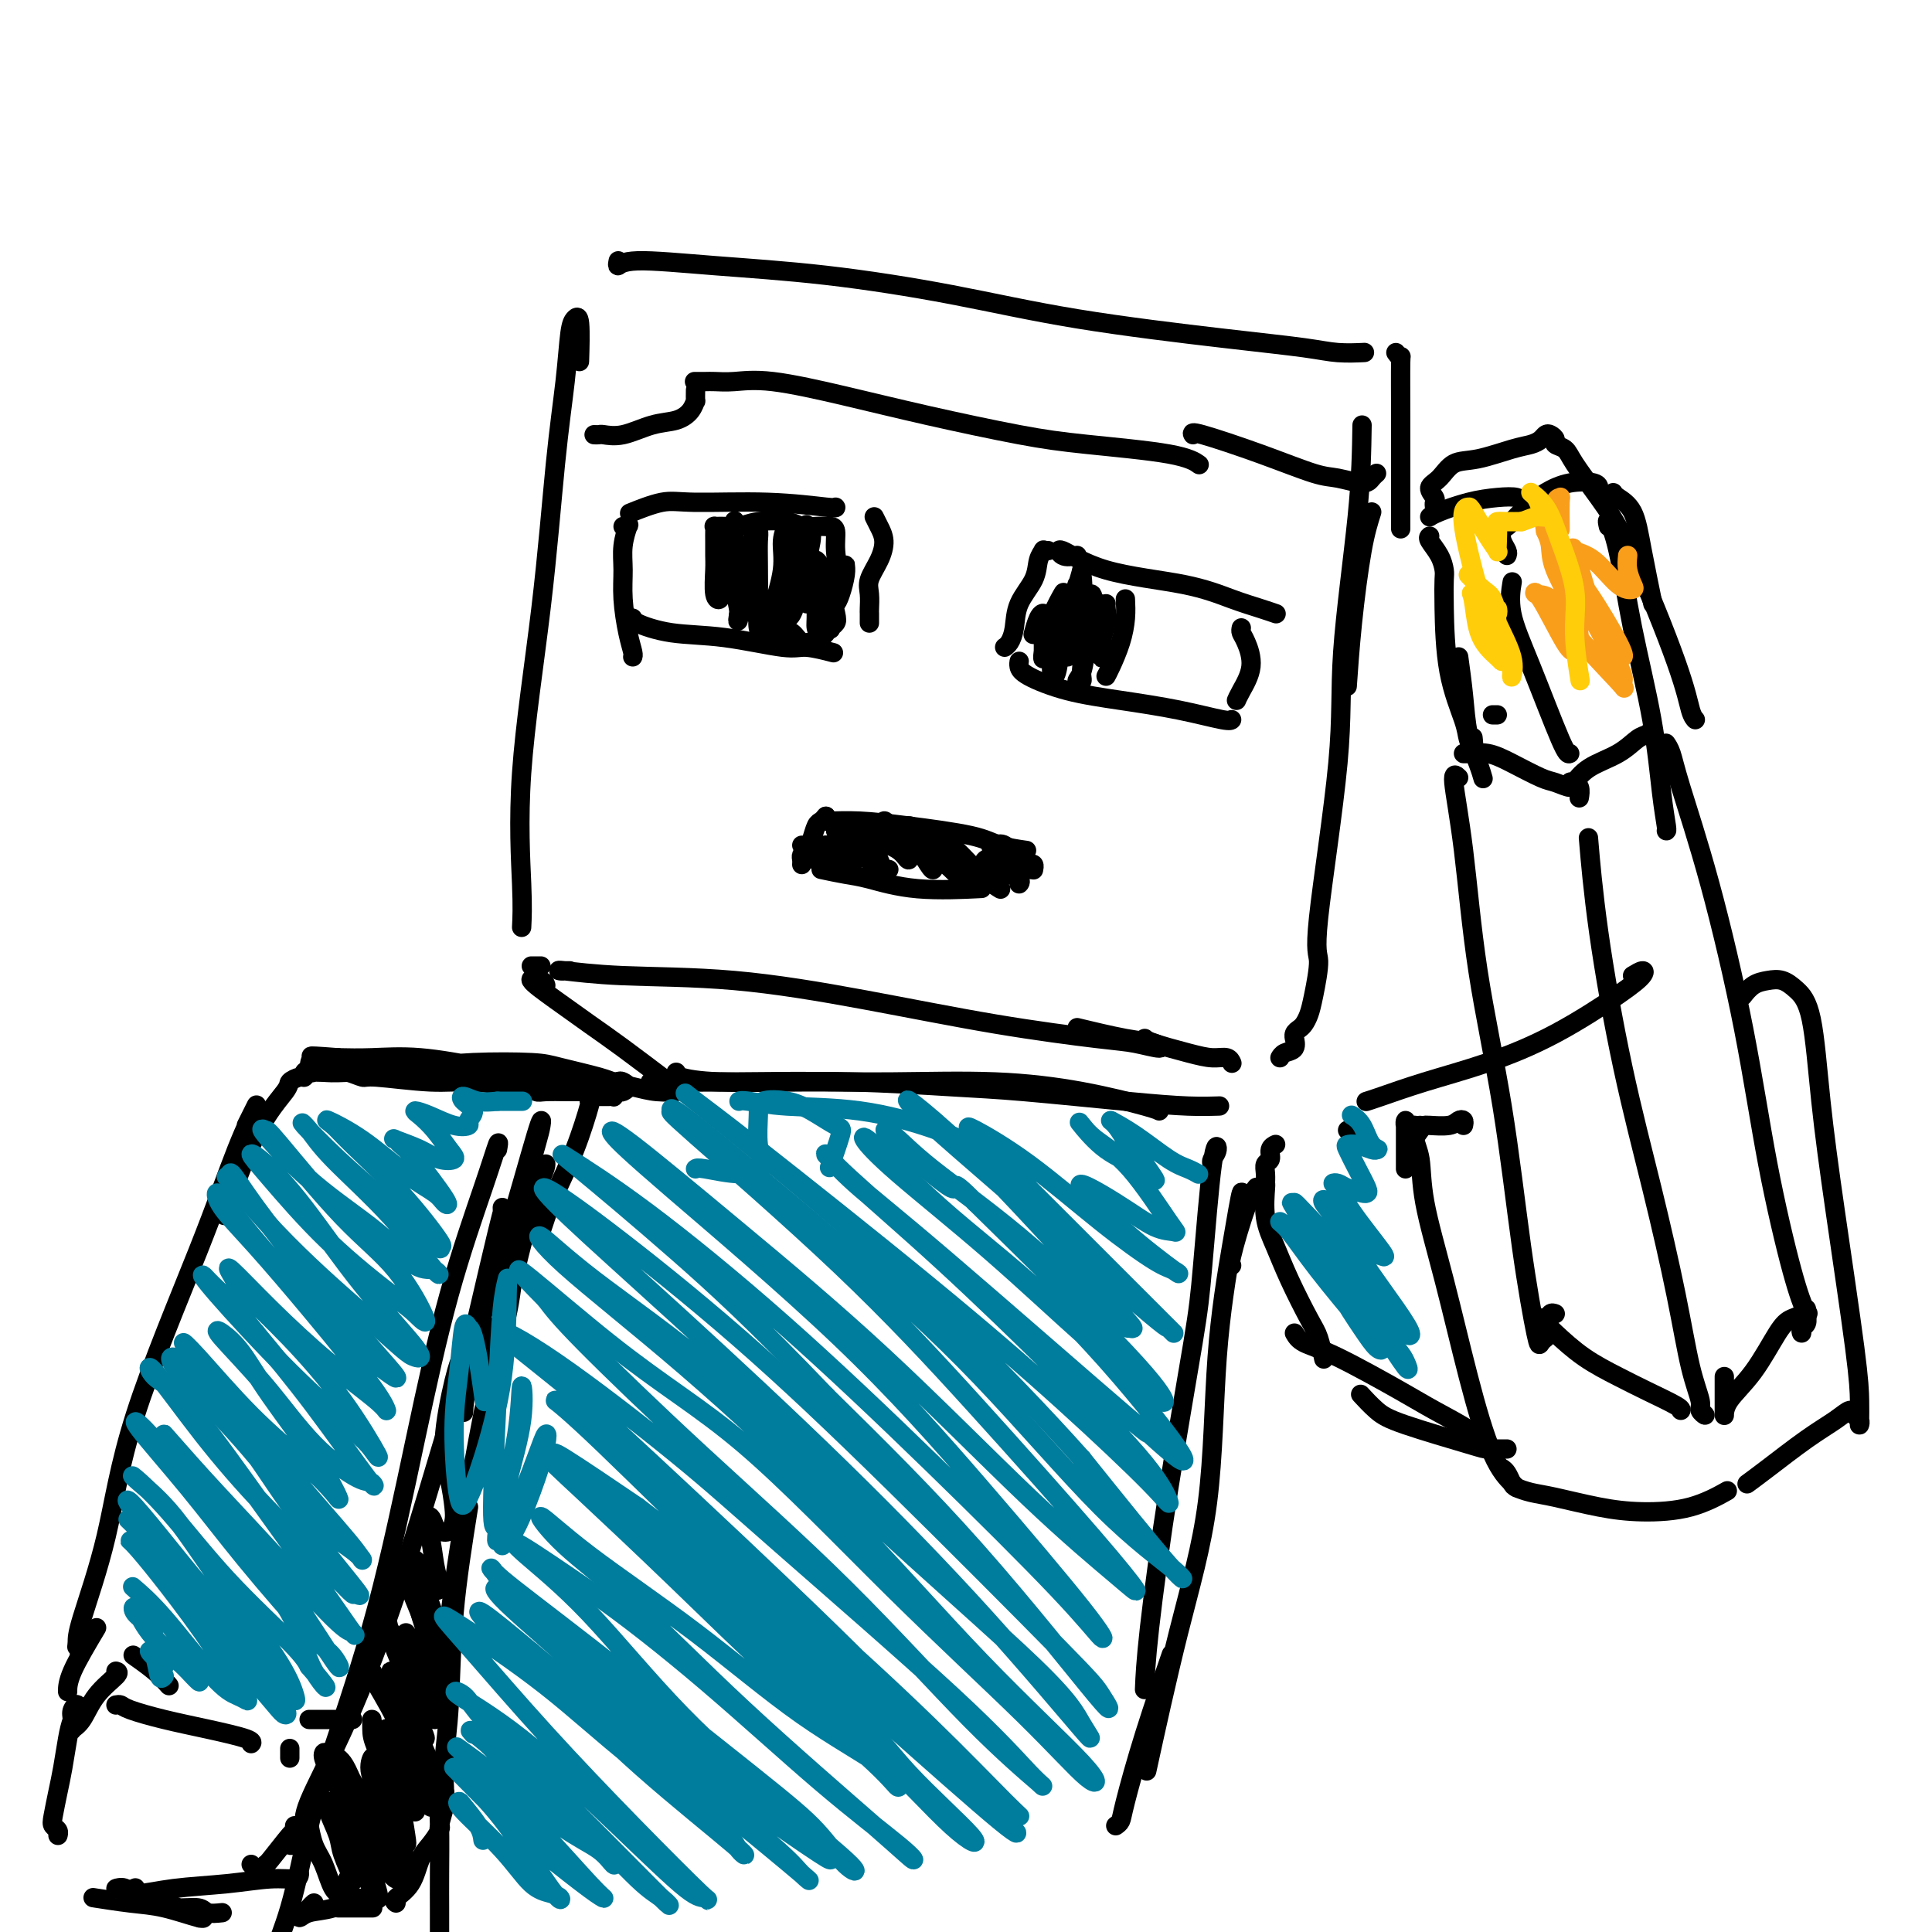
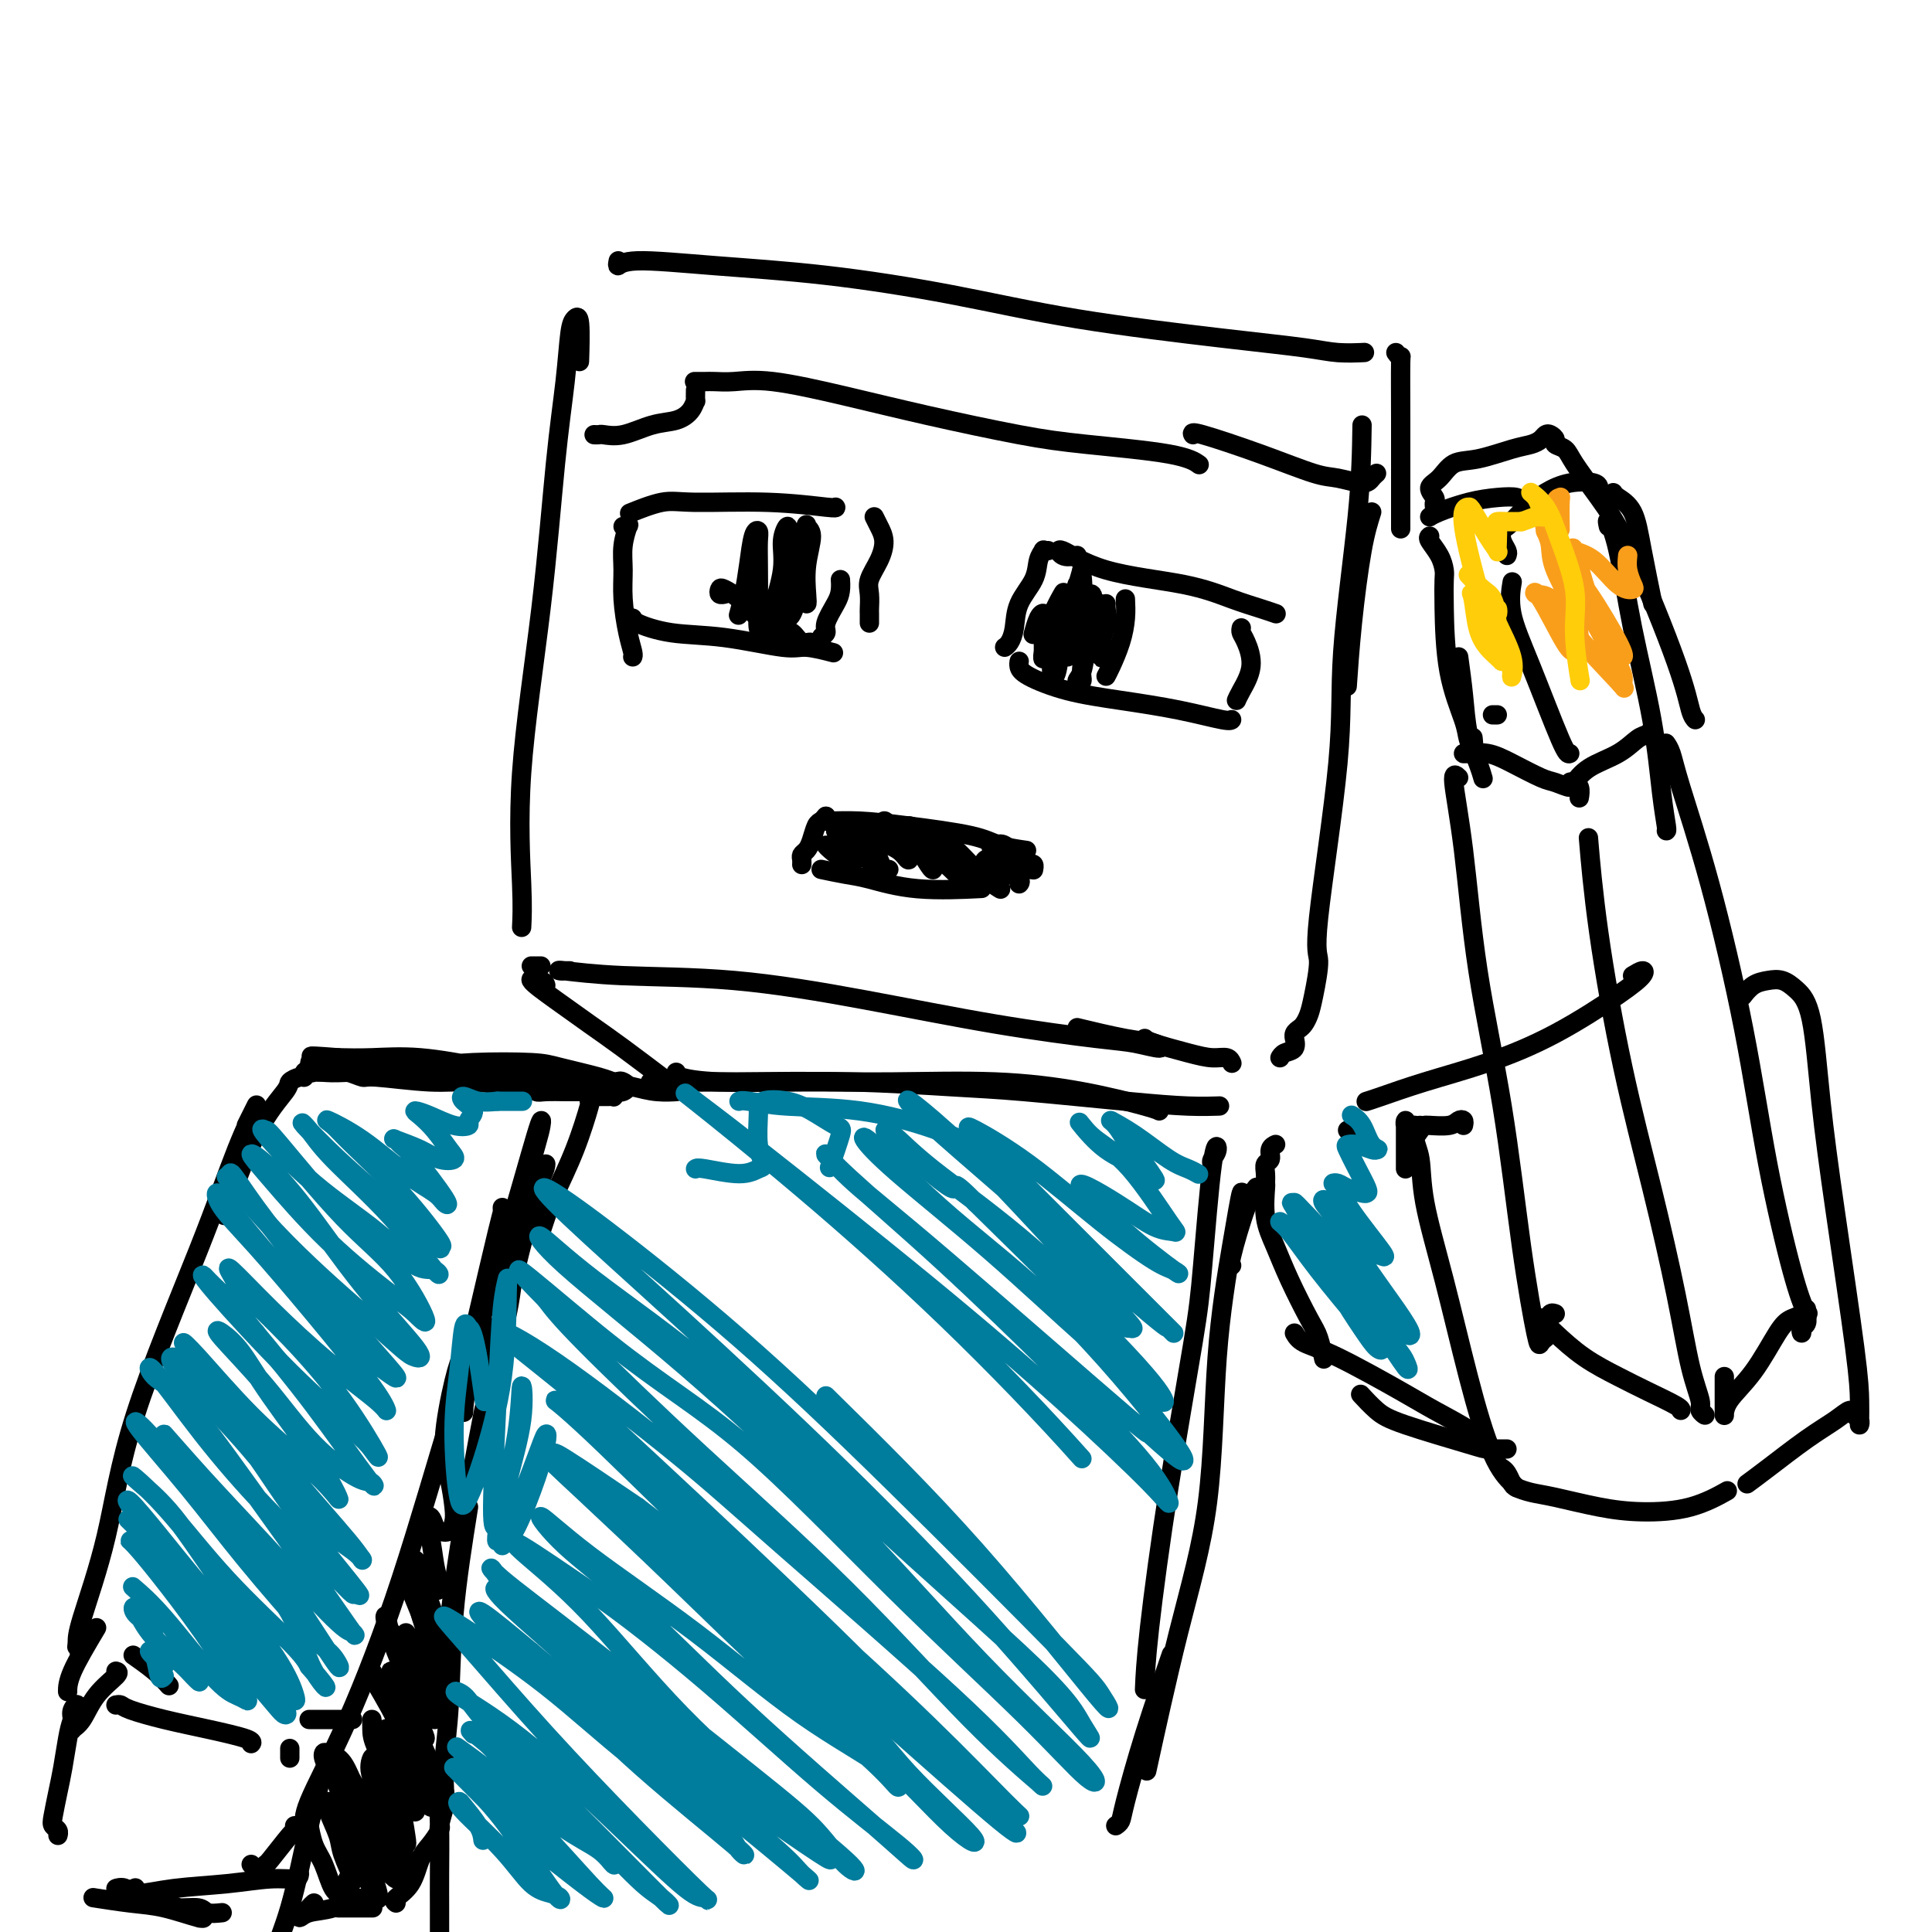
<svg xmlns="http://www.w3.org/2000/svg" viewBox="0 0 400 400" version="1.1">
  <g fill="none" stroke="#000000" stroke-width="4" stroke-linecap="round" stroke-linejoin="round">
    <path d="M118,201c-0.339,-0.008 -0.678,-0.015 -1,0c-0.322,0.015 -0.628,0.053 -1,0c-0.372,-0.053 -0.810,-0.198 1,0c1.810,0.198 5.870,0.739 12,1c6.130,0.261 14.332,0.240 23,1c8.668,0.760 17.802,2.299 27,4c9.198,1.701 18.461,3.563 27,5c8.539,1.437 16.355,2.450 21,3c4.645,0.550 6.119,0.637 8,1c1.881,0.363 4.170,1.000 5,1c0.830,-0.000 0.202,-0.639 -1,-1c-1.202,-0.361 -2.977,-0.443 -6,-1c-3.023,-0.557 -7.292,-1.588 -9,-2c-1.708,-0.412 -0.854,-0.206 0,0" />
    <path d="M112,200c-0.311,0.000 -0.622,0.000 -1,0c-0.378,0.000 -0.822,0.000 -1,0c-0.178,0.000 -0.089,0.000 0,0" />
    <path d="M108,192c0.101,-2.019 0.202,-4.037 0,-9c-0.202,-4.963 -0.706,-12.870 0,-23c0.706,-10.130 2.623,-22.483 4,-34c1.377,-11.517 2.215,-22.200 3,-30c0.785,-7.800 1.517,-12.719 2,-17c0.483,-4.281 0.718,-7.923 1,-10c0.282,-2.077 0.612,-2.588 1,-3c0.388,-0.412 0.835,-0.726 1,1c0.165,1.726 0.047,5.493 0,7c-0.047,1.507 -0.024,0.753 0,0" />
    <path d="M128,54c-0.109,0.556 -0.218,1.113 0,1c0.218,-0.113 0.763,-0.894 4,-1c3.237,-0.106 9.167,0.465 16,1c6.833,0.535 14.571,1.036 23,2c8.429,0.964 17.551,2.392 26,4c8.449,1.608 16.226,3.398 26,5c9.774,1.602 21.544,3.018 30,4c8.456,0.982 13.596,1.531 17,2c3.404,0.469 5.070,0.857 7,1c1.930,0.143 4.123,0.041 5,0c0.877,-0.041 0.439,-0.020 0,0" />
    <path d="M289,73c0.423,0.567 0.845,1.133 1,1c0.155,-0.133 0.041,-0.967 0,1c-0.041,1.967 -0.011,6.733 0,12c0.011,5.267 0.003,11.033 0,15c-0.003,3.967 -0.001,6.133 0,7c0.001,0.867 0.000,0.433 0,0" />
    <path d="M284,106c-0.649,2.042 -1.298,4.083 -2,8c-0.702,3.917 -1.458,9.708 -2,15c-0.542,5.292 -0.869,10.083 -1,12c-0.131,1.917 -0.065,0.958 0,0" />
    <path d="M282,88c-0.080,5.313 -0.161,10.626 -1,19c-0.839,8.374 -2.438,19.808 -3,28c-0.562,8.192 -0.087,13.143 -1,23c-0.913,9.857 -3.214,24.620 -4,32c-0.786,7.380 -0.056,7.378 0,9c0.056,1.622 -0.563,4.868 -1,7c-0.437,2.132 -0.691,3.150 -1,4c-0.309,0.850 -0.672,1.532 -1,2c-0.328,0.468 -0.622,0.721 -1,1c-0.378,0.279 -0.840,0.585 -1,1c-0.160,0.415 -0.018,0.938 0,1c0.018,0.062 -0.086,-0.337 0,0c0.086,0.337 0.363,1.410 0,2c-0.363,0.590 -1.367,0.697 -2,1c-0.633,0.303 -0.895,0.801 -1,1c-0.105,0.199 -0.052,0.100 0,0" />
    <path d="M255,220c0.049,0.118 0.098,0.235 0,0c-0.098,-0.235 -0.341,-0.823 -1,-1c-0.659,-0.177 -1.732,0.058 -3,0c-1.268,-0.058 -2.732,-0.407 -5,-1c-2.268,-0.593 -5.341,-1.429 -7,-2c-1.659,-0.571 -1.902,-0.877 -2,-1c-0.098,-0.123 -0.049,-0.061 0,0" />
    <path d="M113,204c-0.091,-0.334 -0.181,-0.669 -1,-1c-0.819,-0.331 -2.365,-0.659 -2,0c0.365,0.659 2.642,2.304 5,4c2.358,1.696 4.797,3.444 7,5c2.203,1.556 4.170,2.919 7,5c2.830,2.081 6.523,4.880 8,6c1.477,1.120 0.739,0.560 0,0" />
    <path d="M140,222c-0.085,0.309 -0.170,0.617 1,1c1.170,0.383 3.594,0.839 8,1c4.406,0.161 10.795,0.025 17,0c6.205,-0.025 12.227,0.060 19,0c6.773,-0.060 14.298,-0.265 21,0c6.702,0.265 12.580,0.999 18,2c5.420,1.001 10.382,2.270 13,3c2.618,0.730 2.891,0.923 3,1c0.109,0.077 0.055,0.039 0,0" />
    <path d="M135,224c-0.319,0.002 -0.638,0.004 0,0c0.638,-0.004 2.233,-0.013 5,0c2.767,0.013 6.707,0.049 13,0c6.293,-0.049 14.940,-0.181 23,0c8.060,0.181 15.533,0.675 21,1c5.467,0.325 8.926,0.479 15,1c6.074,0.521 14.762,1.408 21,2c6.238,0.592 10.026,0.890 13,1c2.974,0.110 5.136,0.031 6,0c0.864,-0.031 0.432,-0.016 0,0" />
    <path d="M138,226c0.218,0.006 0.437,0.012 1,0c0.563,-0.012 1.471,-0.042 1,0c-0.471,0.042 -2.319,0.155 -4,0c-1.681,-0.155 -3.194,-0.577 -5,-1c-1.806,-0.423 -3.906,-0.845 -5,-1c-1.094,-0.155 -1.182,-0.043 -1,0c0.182,0.043 0.633,0.015 1,0c0.367,-0.015 0.648,-0.018 1,0c0.352,0.018 0.775,0.056 1,0c0.225,-0.056 0.253,-0.207 0,0c-0.253,0.207 -0.787,0.774 -1,1c-0.213,0.226 -0.107,0.113 0,0" />
    <path d="M122,228c0.232,-0.358 0.465,-0.715 0,1c-0.465,1.715 -1.627,5.504 -3,9c-1.373,3.496 -2.956,6.700 -4,9c-1.044,2.300 -1.550,3.696 -2,5c-0.450,1.304 -0.843,2.515 -1,3c-0.157,0.485 -0.079,0.242 0,0" />
    <path d="M113,241c-0.022,0.451 -0.045,0.903 -1,3c-0.955,2.097 -2.844,5.841 -4,10c-1.156,4.159 -1.581,8.735 -2,12c-0.419,3.265 -0.834,5.219 -1,6c-0.166,0.781 -0.083,0.391 0,0" />
    <path d="M110,255c0.261,-2.130 0.522,-4.260 1,-6c0.478,-1.740 1.173,-3.092 1,-3c-0.173,0.092 -1.213,1.626 -3,8c-1.787,6.374 -4.321,17.589 -6,25c-1.679,7.411 -2.502,11.019 -4,19c-1.498,7.981 -3.669,20.335 -5,30c-1.331,9.665 -1.820,16.641 -2,20c-0.180,3.359 -0.051,3.103 0,3c0.051,-0.103 0.026,-0.051 0,0" />
    <path d="M260,246c0.136,-0.166 0.271,-0.332 0,0c-0.271,0.332 -0.949,1.161 -2,4c-1.051,2.839 -2.475,7.687 -3,10c-0.525,2.313 -0.150,2.089 0,2c0.150,-0.089 0.075,-0.045 0,0" />
    <path d="M257,250c-0.003,-0.105 -0.005,-0.210 0,0c0.005,0.210 0.019,0.734 0,1c-0.019,0.266 -0.071,0.275 0,-1c0.071,-1.275 0.265,-3.833 0,-3c-0.265,0.833 -0.990,5.057 -2,11c-1.010,5.943 -2.307,13.603 -3,23c-0.693,9.397 -0.784,20.529 -2,30c-1.216,9.471 -3.558,17.281 -6,27c-2.442,9.719 -4.983,21.348 -6,26c-1.017,4.652 -0.508,2.326 0,0" />
    <path d="M97,312c-1.185,7.436 -2.370,14.872 -3,22c-0.630,7.128 -0.705,13.949 -1,19c-0.295,5.051 -0.811,8.333 -1,11c-0.189,2.667 -0.051,4.718 0,6c0.051,1.282 0.015,1.795 0,2c-0.015,0.205 -0.007,0.103 0,0" />
    <path d="M231,378c0.391,-0.274 0.781,-0.549 1,-1c0.219,-0.451 0.265,-1.080 1,-4c0.735,-2.920 2.159,-8.132 4,-14c1.841,-5.868 4.097,-12.391 5,-15c0.903,-2.609 0.451,-1.305 0,0" />
    <path d="M251,241c-0.129,-0.254 -0.259,-0.509 0,-1c0.259,-0.491 0.905,-1.219 1,-2c0.095,-0.781 -0.363,-1.617 -1,3c-0.637,4.617 -1.453,14.685 -2,21c-0.547,6.315 -0.826,8.877 -2,16c-1.174,7.123 -3.242,18.806 -5,30c-1.758,11.194 -3.204,21.898 -4,29c-0.796,7.102 -0.942,10.600 -1,12c-0.058,1.400 -0.029,0.700 0,0" />
    <path d="M124,227c0.876,-0.002 1.752,-0.004 2,0c0.248,0.004 -0.134,0.015 0,0c0.134,-0.015 0.782,-0.056 1,0c0.218,0.056 0.006,0.207 0,0c-0.006,-0.207 0.194,-0.774 0,-1c-0.194,-0.226 -0.781,-0.112 -1,0c-0.219,0.112 -0.070,0.223 0,0c0.070,-0.223 0.060,-0.778 0,-1c-0.060,-0.222 -0.169,-0.109 0,0c0.169,0.109 0.617,0.215 1,0c0.383,-0.215 0.703,-0.751 1,-1c0.297,-0.249 0.572,-0.211 1,0c0.428,0.211 1.008,0.593 1,1c-0.008,0.407 -0.603,0.837 -1,1c-0.397,0.163 -0.596,0.058 -1,0c-0.404,-0.058 -1.014,-0.068 -2,0c-0.986,0.068 -2.350,0.213 -4,0c-1.650,-0.213 -3.588,-0.785 -5,-1c-1.412,-0.215 -2.298,-0.072 -3,0c-0.702,0.072 -1.221,0.072 -2,0c-0.779,-0.072 -1.819,-0.215 -2,0c-0.181,0.215 0.496,0.790 1,1c0.504,0.210 0.834,0.056 2,0c1.166,-0.056 3.168,-0.015 4,0c0.832,0.015 0.493,0.004 1,0c0.507,-0.004 1.859,-0.001 2,0c0.141,0.001 -0.930,0.001 -2,0" />
    <path d="M118,226c0.560,-0.089 -2.039,-0.813 -4,-1c-1.961,-0.187 -3.283,0.161 -6,0c-2.717,-0.161 -6.829,-0.832 -10,-1c-3.171,-0.168 -5.401,0.166 -9,0c-3.599,-0.166 -8.566,-0.833 -11,-1c-2.434,-0.167 -2.336,0.165 -3,0c-0.664,-0.165 -2.090,-0.829 -3,-1c-0.910,-0.171 -1.305,0.149 -2,0c-0.695,-0.149 -1.691,-0.768 -2,-1c-0.309,-0.232 0.069,-0.076 0,0c-0.069,0.076 -0.583,0.073 -1,0c-0.417,-0.073 -0.735,-0.215 -1,0c-0.265,0.215 -0.476,0.787 -1,1c-0.524,0.213 -1.361,0.068 -1,0c0.361,-0.068 1.920,-0.057 3,0c1.080,0.057 1.680,0.161 5,0c3.320,-0.161 9.358,-0.587 14,-1c4.642,-0.413 7.887,-0.815 12,-1c4.113,-0.185 9.092,-0.155 12,0c2.908,0.155 3.744,0.434 6,1c2.256,0.566 5.932,1.417 8,2c2.068,0.583 2.527,0.897 3,1c0.473,0.103 0.959,-0.004 1,0c0.041,0.004 -0.364,0.120 -3,0c-2.636,-0.120 -7.505,-0.477 -12,-1c-4.495,-0.523 -8.617,-1.212 -13,-2c-4.383,-0.788 -9.026,-1.674 -13,-2c-3.974,-0.326 -7.278,-0.093 -10,0c-2.722,0.093 -4.861,0.047 -7,0" />
    <path d="M70,219c-9.388,-0.744 -4.357,-0.104 -3,0c1.357,0.104 -0.959,-0.327 -2,0c-1.041,0.327 -0.809,1.411 -1,2c-0.191,0.589 -0.807,0.682 -1,1c-0.193,0.318 0.037,0.861 0,1c-0.037,0.139 -0.340,-0.125 -1,0c-0.660,0.125 -1.677,0.638 -2,1c-0.323,0.362 0.047,0.571 -1,2c-1.047,1.429 -3.513,4.077 -6,9c-2.487,4.923 -4.996,12.121 -6,15c-1.004,2.879 -0.502,1.440 0,0" />
    <path d="M104,250c0.016,0.381 0.032,0.762 0,1c-0.032,0.238 -0.112,0.332 -1,4c-0.888,3.668 -2.585,10.911 -4,17c-1.415,6.089 -2.547,11.026 -3,13c-0.453,1.974 -0.226,0.987 0,0" />
-     <path d="M103,238c0.171,-0.956 0.343,-1.913 0,-1c-0.343,0.913 -1.199,3.695 -3,9c-1.801,5.305 -4.547,13.134 -7,22c-2.453,8.866 -4.612,18.769 -7,30c-2.388,11.231 -5.004,23.790 -8,35c-2.996,11.210 -6.372,21.070 -9,29c-2.628,7.930 -4.509,13.930 -6,17c-1.491,3.070 -2.594,3.211 -3,3c-0.406,-0.211 -0.116,-0.775 0,-1c0.116,-0.225 0.058,-0.113 0,0" />
    <path d="M51,233c0.228,-0.454 0.455,-0.909 1,-2c0.545,-1.091 1.407,-2.819 1,-2c-0.407,0.819 -2.085,4.183 -4,9c-1.915,4.817 -4.068,11.086 -8,21c-3.932,9.914 -9.643,23.472 -13,34c-3.357,10.528 -4.360,18.025 -6,25c-1.640,6.975 -3.917,13.427 -5,17c-1.083,3.573 -0.971,4.267 -1,5c-0.029,0.733 -0.200,1.505 0,1c0.200,-0.505 0.771,-2.287 1,-3c0.229,-0.713 0.114,-0.356 0,0" />
    <path d="M20,337c-2.000,3.356 -4.000,6.711 -5,9c-1.000,2.289 -1.000,3.511 -1,4c0.000,0.489 0.000,0.244 0,0" />
    <path d="M103,261c1.801,-4.884 3.602,-9.768 5,-14c1.398,-4.232 2.391,-7.812 3,-10c0.609,-2.188 0.832,-2.985 1,-4c0.168,-1.015 0.282,-2.247 -1,2c-1.282,4.247 -3.959,13.974 -7,24c-3.041,10.026 -6.446,20.352 -10,32c-3.554,11.648 -7.257,24.618 -11,36c-3.743,11.382 -7.525,21.176 -11,29c-3.475,7.824 -6.644,13.679 -8,17c-1.356,3.321 -0.900,4.107 -1,5c-0.100,0.893 -0.758,1.894 -1,2c-0.242,0.106 -0.069,-0.684 0,-1c0.069,-0.316 0.035,-0.158 0,0" />
    <path d="M61,378c0.000,0.453 0.000,0.906 0,1c0.000,0.094 -0.000,-0.171 -1,1c-1.000,1.171 -3.000,3.777 -4,5c-1.000,1.223 -1.000,1.064 -1,1c0.000,-0.064 0.000,-0.032 0,0" />
    <path d="M24,346c0.378,0.106 0.756,0.212 0,1c-0.756,0.788 -2.647,2.258 -4,4c-1.353,1.742 -2.168,3.757 -3,5c-0.832,1.243 -1.683,1.714 -2,2c-0.317,0.286 -0.102,0.386 0,0c0.102,-0.386 0.091,-1.260 0,-2c-0.091,-0.740 -0.262,-1.346 0,-2c0.262,-0.654 0.957,-1.356 1,-1c0.043,0.356 -0.566,1.769 -1,3c-0.434,1.231 -0.692,2.280 -1,4c-0.308,1.720 -0.667,4.110 -1,6c-0.333,1.890 -0.639,3.281 -1,5c-0.361,1.719 -0.776,3.767 -1,5c-0.224,1.233 -0.256,1.650 0,2c0.256,0.350 0.800,0.633 1,1c0.200,0.367 0.057,0.819 0,1c-0.057,0.181 -0.029,0.090 0,0" />
    <path d="M62,388c-0.055,0.448 -0.109,0.895 -1,1c-0.891,0.105 -2.617,-0.133 -5,0c-2.383,0.133 -5.423,0.638 -9,1c-3.577,0.362 -7.691,0.582 -11,1c-3.309,0.418 -5.814,1.036 -7,1c-1.186,-0.036 -1.053,-0.724 -1,-1c0.053,-0.276 0.027,-0.138 0,0" />
    <path d="M55,388c-0.733,-0.311 -1.467,-0.622 -2,-1c-0.533,-0.378 -0.867,-0.822 -1,-1c-0.133,-0.178 -0.067,-0.089 0,0" />
    <path d="M66,370c-0.667,2.565 -1.333,5.131 -2,8c-0.667,2.869 -1.333,6.042 -2,9c-0.667,2.958 -1.333,5.702 -2,8c-0.667,2.298 -1.333,4.149 -2,6" />
    <path d="M65,394c-0.338,0.299 -0.675,0.599 -1,1c-0.325,0.401 -0.636,0.904 -1,1c-0.364,0.096 -0.781,-0.217 -1,0c-0.219,0.217 -0.242,0.962 0,1c0.242,0.038 0.748,-0.631 2,-1c1.252,-0.369 3.250,-0.439 5,-1c1.750,-0.561 3.253,-1.614 4,-2c0.747,-0.386 0.740,-0.104 1,0c0.260,0.104 0.789,0.030 1,0c0.211,-0.030 0.106,-0.015 0,0" />
    <path d="M70,395c0.241,0.000 0.481,0.000 1,0c0.519,0.000 1.316,0.000 2,0c0.684,0.000 1.256,0.000 2,0c0.744,0.000 1.662,0.000 2,0c0.338,0.000 0.097,0.000 0,0c-0.097,0.000 -0.048,0.000 0,0" />
    <path d="M82,394c-0.291,-0.216 -0.582,-0.432 0,-1c0.582,-0.568 2.037,-1.487 3,-3c0.963,-1.513 1.435,-3.619 2,-5c0.565,-1.381 1.223,-2.038 2,-3c0.777,-0.962 1.672,-2.229 2,-3c0.328,-0.771 0.088,-1.045 0,-1c-0.088,0.045 -0.025,0.411 0,1c0.025,0.589 0.010,1.402 0,2c-0.010,0.598 -0.017,0.981 0,1c0.017,0.019 0.058,-0.324 0,-1c-0.058,-0.676 -0.216,-1.684 0,-3c0.216,-1.316 0.804,-2.941 1,-4c0.196,-1.059 -0.000,-1.552 0,-2c0.000,-0.448 0.196,-0.851 0,-1c-0.196,-0.149 -0.785,-0.043 -1,1c-0.215,1.043 -0.058,3.022 0,6c0.058,2.978 0.016,6.956 0,10c-0.016,3.044 -0.004,5.156 0,7c0.004,1.844 0.002,3.422 0,5" />
    <path d="M46,396c-1.158,0.120 -2.316,0.241 -3,0c-0.684,-0.241 -0.893,-0.843 -2,-1c-1.107,-0.157 -3.113,0.129 -5,0c-1.887,-0.129 -3.655,-0.675 -5,-1c-1.345,-0.325 -2.265,-0.428 -3,-1c-0.735,-0.572 -1.283,-1.611 -2,-2c-0.717,-0.389 -1.603,-0.127 -2,0c-0.397,0.127 -0.306,0.119 0,0c0.306,-0.119 0.828,-0.348 2,0c1.172,0.348 2.996,1.272 5,2c2.004,0.728 4.190,1.260 6,2c1.810,0.740 3.244,1.688 4,2c0.756,0.312 0.836,-0.011 1,0c0.164,0.011 0.414,0.357 -1,0c-1.414,-0.357 -4.492,-1.415 -7,-2c-2.508,-0.585 -4.444,-0.696 -7,-1c-2.556,-0.304 -5.730,-0.801 -7,-1c-1.270,-0.199 -0.635,-0.099 0,0" />
    <path d="M72,391c0.065,-0.109 0.130,-0.219 0,0c-0.130,0.219 -0.455,0.765 -1,1c-0.545,0.235 -1.309,0.158 -2,-1c-0.691,-1.158 -1.310,-3.396 -2,-5c-0.690,-1.604 -1.453,-2.574 -2,-4c-0.547,-1.426 -0.878,-3.307 -1,-4c-0.122,-0.693 -0.035,-0.198 0,0c0.035,0.198 0.017,0.099 0,0" />
    <path d="M72,389c0.635,0.481 1.270,0.962 1,0c-0.270,-0.962 -1.445,-3.368 -2,-5c-0.555,-1.632 -0.489,-2.489 -1,-4c-0.511,-1.511 -1.599,-3.676 -2,-5c-0.401,-1.324 -0.115,-1.807 0,-2c0.115,-0.193 0.057,-0.097 0,0" />
    <path d="M73,382c0.642,1.718 1.285,3.436 2,5c0.715,1.564 1.503,2.973 2,4c0.497,1.027 0.705,1.673 1,2c0.295,0.327 0.678,0.335 0,-2c-0.678,-2.335 -2.417,-7.011 -4,-11c-1.583,-3.989 -3.011,-7.289 -4,-10c-0.989,-2.711 -1.538,-4.834 -2,-6c-0.462,-1.166 -0.836,-1.375 -1,-1c-0.164,0.375 -0.117,1.335 1,3c1.117,1.665 3.304,4.034 5,7c1.696,2.966 2.902,6.528 4,9c1.098,2.472 2.088,3.855 3,5c0.912,1.145 1.744,2.052 2,2c0.256,-0.052 -0.066,-1.062 -1,-3c-0.934,-1.938 -2.481,-4.802 -4,-8c-1.519,-3.198 -3.010,-6.729 -4,-9c-0.990,-2.271 -1.479,-3.283 -2,-4c-0.521,-0.717 -1.073,-1.140 -1,-1c0.073,0.140 0.773,0.842 2,3c1.227,2.158 2.981,5.770 5,9c2.019,3.230 4.303,6.077 5,7c0.697,0.923 -0.191,-0.077 0,1c0.191,1.077 1.463,4.230 2,5c0.537,0.770 0.341,-0.844 0,-3c-0.341,-2.156 -0.827,-4.856 -2,-8c-1.173,-3.144 -3.032,-6.733 -4,-9c-0.968,-2.267 -1.044,-3.212 -1,-4c0.044,-0.788 0.208,-1.417 0,-1c-0.208,0.417 -0.787,1.882 0,4c0.787,2.118 2.939,4.891 4,7c1.061,2.109 1.030,3.555 1,5" />
    <path d="M82,380c1.210,2.784 1.736,2.244 2,2c0.264,-0.244 0.267,-0.190 0,-2c-0.267,-1.810 -0.803,-5.482 -2,-9c-1.197,-3.518 -3.054,-6.882 -4,-9c-0.946,-2.118 -0.979,-2.990 -1,-4c-0.021,-1.010 -0.030,-2.158 0,-2c0.030,0.158 0.098,1.622 1,4c0.902,2.378 2.637,5.669 4,8c1.363,2.331 2.352,3.701 3,5c0.648,1.299 0.954,2.526 1,2c0.046,-0.526 -0.168,-2.807 -1,-5c-0.832,-2.193 -2.281,-4.298 -3,-6c-0.719,-1.702 -0.709,-2.999 -1,-4c-0.291,-1.001 -0.884,-1.705 -1,-2c-0.116,-0.295 0.244,-0.182 1,2c0.756,2.182 1.907,6.433 3,9c1.093,2.567 2.128,3.449 3,4c0.872,0.551 1.582,0.772 2,1c0.418,0.228 0.544,0.465 0,-1c-0.544,-1.465 -1.758,-4.630 -3,-8c-1.242,-3.370 -2.513,-6.944 -4,-10c-1.487,-3.056 -3.188,-5.595 -4,-7c-0.812,-1.405 -0.733,-1.676 -1,-2c-0.267,-0.324 -0.880,-0.701 0,1c0.880,1.701 3.254,5.481 5,9c1.746,3.519 2.863,6.777 4,9c1.137,2.223 2.295,3.410 3,4c0.705,0.590 0.959,0.582 1,0c0.041,-0.582 -0.131,-1.738 -1,-4c-0.869,-2.262 -2.434,-5.631 -4,-9" />
    <path d="M85,356c-1.238,-3.104 -2.333,-4.366 -3,-6c-0.667,-1.634 -0.907,-3.642 -1,-4c-0.093,-0.358 -0.040,0.935 1,3c1.040,2.065 3.068,4.904 4,7c0.932,2.096 0.770,3.450 1,4c0.230,0.550 0.853,0.296 1,0c0.147,-0.296 -0.182,-0.634 -1,-3c-0.818,-2.366 -2.124,-6.758 -3,-10c-0.876,-3.242 -1.321,-5.333 -2,-7c-0.679,-1.667 -1.592,-2.911 -2,-4c-0.408,-1.089 -0.313,-2.024 0,-1c0.313,1.024 0.842,4.008 2,7c1.158,2.992 2.945,5.994 4,8c1.055,2.006 1.378,3.017 2,4c0.622,0.983 1.545,1.938 2,2c0.455,0.062 0.443,-0.768 0,-2c-0.443,-1.232 -1.318,-2.867 -2,-5c-0.682,-2.133 -1.171,-4.764 -2,-7c-0.829,-2.236 -1.998,-4.078 -2,-4c-0.002,0.078 1.161,2.077 2,4c0.839,1.923 1.353,3.772 2,5c0.647,1.228 1.428,1.835 2,2c0.572,0.165 0.934,-0.114 1,-1c0.066,-0.886 -0.166,-2.381 -1,-5c-0.834,-2.619 -2.270,-6.362 -3,-9c-0.730,-2.638 -0.752,-4.171 -1,-5c-0.248,-0.829 -0.721,-0.954 -1,-1c-0.279,-0.046 -0.366,-0.013 0,1c0.366,1.013 1.183,3.007 2,5" />
    <path d="M87,334c0.555,1.653 1.442,3.285 2,4c0.558,0.715 0.785,0.511 1,0c0.215,-0.511 0.417,-1.330 0,-3c-0.417,-1.670 -1.454,-4.191 -2,-6c-0.546,-1.809 -0.602,-2.905 -1,-4c-0.398,-1.095 -1.139,-2.190 -1,-2c0.139,0.190 1.159,1.663 2,3c0.841,1.337 1.505,2.538 2,3c0.495,0.462 0.822,0.184 1,0c0.178,-0.184 0.208,-0.275 0,-1c-0.208,-0.725 -0.655,-2.082 -1,-4c-0.345,-1.918 -0.588,-4.395 -1,-6c-0.412,-1.605 -0.994,-2.337 -1,-3c-0.006,-0.663 0.562,-1.255 1,-1c0.438,0.255 0.745,1.358 1,2c0.255,0.642 0.458,0.824 1,1c0.542,0.176 1.422,0.347 2,0c0.578,-0.347 0.855,-1.211 1,-2c0.145,-0.789 0.160,-1.501 0,-3c-0.160,-1.499 -0.495,-3.784 -1,-6c-0.505,-2.216 -1.181,-4.361 -1,-8c0.181,-3.639 1.218,-8.770 2,-12c0.782,-3.230 1.310,-4.557 2,-6c0.690,-1.443 1.544,-3.003 2,-4c0.456,-0.997 0.514,-1.433 1,-2c0.486,-0.567 1.398,-1.265 1,1c-0.398,2.265 -2.107,7.495 -3,11c-0.893,3.505 -0.969,5.287 -1,6c-0.031,0.713 -0.015,0.356 0,0" />
    <path d="M24,353c0.352,-0.065 0.704,-0.130 1,0c0.296,0.130 0.534,0.455 2,1c1.466,0.545 4.158,1.309 7,2c2.842,0.691 5.834,1.309 9,2c3.166,0.691 6.506,1.455 8,2c1.494,0.545 1.141,0.870 1,1c-0.141,0.130 -0.071,0.065 0,0" />
    <path d="M60,364c0.000,-0.311 0.000,-0.622 0,-1c0.000,-0.378 0.000,-0.822 0,-1c0.000,-0.178 0.000,-0.089 0,0" />
    <path d="M64,356c0.586,0.000 1.173,0.000 2,0c0.827,0.000 1.896,0.000 3,0c1.104,-0.000 2.244,0.000 3,0c0.756,0.000 1.126,0.000 1,0c-0.126,0.000 -0.750,0.000 -1,0c-0.250,0.000 -0.125,0.000 0,0" />
    <path d="M35,349c-0.822,-0.933 -1.644,-1.867 -3,-3c-1.356,-1.133 -3.244,-2.467 -4,-3c-0.756,-0.533 -0.378,-0.267 0,0" />
  </g>
  <g fill="none" stroke="#007C9C" stroke-width="4" stroke-linecap="round" stroke-linejoin="round">
    <path d="M34,347c-0.357,0.406 -0.713,0.811 -1,0c-0.287,-0.811 -0.503,-2.839 -1,-4c-0.497,-1.161 -1.274,-1.457 -1,-1c0.274,0.457 1.600,1.665 2,2c0.400,0.335 -0.124,-0.203 0,0c0.124,0.203 0.897,1.147 1,1c0.103,-0.147 -0.464,-1.385 -1,-3c-0.536,-1.615 -1.042,-3.608 -2,-5c-0.958,-1.392 -2.369,-2.184 -3,-3c-0.631,-0.816 -0.481,-1.655 0,-1c0.481,0.655 1.294,2.805 3,5c1.706,2.195 4.304,4.435 6,6c1.696,1.565 2.491,2.456 3,3c0.509,0.544 0.732,0.742 1,1c0.268,0.258 0.580,0.578 0,-1c-0.580,-1.578 -2.050,-5.052 -4,-8c-1.950,-2.948 -4.378,-5.369 -6,-7c-1.622,-1.631 -2.439,-2.473 -3,-3c-0.561,-0.527 -0.865,-0.741 0,0c0.865,0.741 2.899,2.435 6,6c3.101,3.565 7.267,9.001 10,12c2.733,2.999 4.031,3.560 5,4c0.969,0.440 1.609,0.759 2,1c0.391,0.241 0.534,0.403 -1,-2c-1.534,-2.403 -4.743,-7.370 -8,-12c-3.257,-4.630 -6.561,-8.923 -9,-12c-2.439,-3.077 -4.015,-4.938 -5,-6c-0.985,-1.062 -1.381,-1.324 -1,-1c0.381,0.324 1.537,1.236 4,4c2.463,2.764 6.231,7.382 10,12" />
    <path d="M41,335c3.034,3.518 4.119,4.813 6,7c1.881,2.187 4.558,5.267 4,4c-0.558,-1.267 -4.353,-6.882 -7,-11c-2.647,-4.118 -4.148,-6.739 -7,-10c-2.852,-3.261 -7.055,-7.162 -9,-9c-1.945,-1.838 -1.632,-1.614 -1,-1c0.632,0.614 1.584,1.619 4,5c2.416,3.381 6.298,9.140 10,14c3.702,4.860 7.226,8.821 10,12c2.774,3.179 4.799,5.576 6,7c1.201,1.424 1.580,1.875 2,2c0.420,0.125 0.883,-0.077 -1,-3c-1.883,-2.923 -6.110,-8.569 -10,-14c-3.890,-5.431 -7.442,-10.647 -11,-15c-3.558,-4.353 -7.122,-7.841 -9,-10c-1.878,-2.159 -2.069,-2.988 -1,-2c1.069,0.988 3.398,3.793 6,7c2.602,3.207 5.475,6.817 9,11c3.525,4.183 7.700,8.941 11,13c3.300,4.059 5.726,7.421 7,9c1.274,1.579 1.397,1.377 1,0c-0.397,-1.377 -1.312,-3.928 -4,-8c-2.688,-4.072 -7.148,-9.664 -11,-15c-3.852,-5.336 -7.098,-10.416 -10,-14c-2.902,-3.584 -5.462,-5.673 -7,-7c-1.538,-1.327 -2.056,-1.891 -1,-1c1.056,0.891 3.685,3.239 7,7c3.315,3.761 7.316,8.936 12,14c4.684,5.064 10.053,10.018 13,13c2.947,2.982 3.474,3.991 4,5" />
    <path d="M64,345c5.841,6.712 2.943,4.492 1,1c-1.943,-3.492 -2.931,-8.258 -5,-12c-2.069,-3.742 -5.219,-6.461 -9,-11c-3.781,-4.539 -8.192,-10.898 -12,-16c-3.808,-5.102 -7.011,-8.948 -9,-11c-1.989,-2.052 -2.762,-2.311 -1,0c1.762,2.311 6.059,7.193 10,12c3.941,4.807 7.524,9.539 12,15c4.476,5.461 9.843,11.650 13,15c3.157,3.350 4.103,3.862 5,5c0.897,1.138 1.744,2.904 1,2c-0.744,-0.904 -3.079,-4.478 -6,-9c-2.921,-4.522 -6.429,-9.994 -11,-16c-4.571,-6.006 -10.206,-12.547 -14,-17c-3.794,-4.453 -5.746,-6.816 -5,-6c0.746,0.816 4.190,4.813 8,9c3.810,4.187 7.987,8.565 13,14c5.013,5.435 10.861,11.926 14,15c3.139,3.074 3.569,2.730 4,3c0.431,0.270 0.863,1.154 0,0c-0.863,-1.154 -3.019,-4.347 -7,-10c-3.981,-5.653 -9.785,-13.765 -15,-21c-5.215,-7.235 -9.841,-13.594 -13,-17c-3.159,-3.406 -4.852,-3.861 -6,-5c-1.148,-1.139 -1.750,-2.962 0,-1c1.750,1.962 5.853,7.711 10,13c4.147,5.289 8.338,10.119 13,15c4.662,4.881 9.794,9.814 13,13c3.206,3.186 4.488,4.625 5,5c0.512,0.375 0.256,-0.312 0,-1" />
    <path d="M73,329c4.853,4.894 -3.515,-4.870 -9,-12c-5.485,-7.130 -8.086,-11.626 -12,-17c-3.914,-5.374 -9.140,-11.626 -12,-15c-2.860,-3.374 -3.355,-3.868 -4,-4c-0.645,-0.132 -1.440,0.099 1,3c2.440,2.901 8.116,8.472 13,14c4.884,5.528 8.976,11.014 13,15c4.024,3.986 7.980,6.472 10,8c2.020,1.528 2.104,2.098 2,2c-0.104,-0.098 -0.397,-0.864 -3,-4c-2.603,-3.136 -7.518,-8.643 -12,-14c-4.482,-5.357 -8.532,-10.565 -12,-15c-3.468,-4.435 -6.355,-8.096 -8,-10c-1.645,-1.904 -2.049,-2.052 -2,-2c0.049,0.052 0.551,0.305 3,3c2.449,2.695 6.846,7.832 11,12c4.154,4.168 8.065,7.367 11,10c2.935,2.633 4.894,4.701 6,6c1.106,1.299 1.359,1.830 1,1c-0.359,-0.830 -1.329,-3.021 -4,-7c-2.671,-3.979 -7.043,-9.746 -10,-14c-2.957,-4.254 -4.497,-6.994 -6,-9c-1.503,-2.006 -2.967,-3.279 -4,-4c-1.033,-0.721 -1.633,-0.889 0,1c1.633,1.889 5.500,5.835 9,10c3.500,4.165 6.633,8.550 10,12c3.367,3.450 6.969,5.966 9,7c2.031,1.034 2.493,0.586 3,1c0.507,0.414 1.060,1.688 -1,-1c-2.060,-2.688 -6.731,-9.340 -11,-15c-4.269,-5.660 -8.134,-10.330 -12,-15" />
    <path d="M53,276c-5.632,-6.931 -7.713,-8.758 -9,-10c-1.287,-1.242 -1.779,-1.898 -2,-2c-0.221,-0.102 -0.170,0.349 3,4c3.170,3.651 9.459,10.503 15,16c5.541,5.497 10.335,9.640 13,12c2.665,2.360 3.202,2.939 4,4c0.798,1.061 1.858,2.605 1,1c-0.858,-1.605 -3.633,-6.359 -7,-11c-3.367,-4.641 -7.326,-9.170 -11,-13c-3.674,-3.830 -7.061,-6.961 -9,-9c-1.939,-2.039 -2.429,-2.985 -3,-4c-0.571,-1.015 -1.224,-2.098 0,-1c1.224,1.098 4.326,4.378 8,8c3.674,3.622 7.920,7.585 12,11c4.080,3.415 7.994,6.282 10,8c2.006,1.718 2.103,2.287 2,2c-0.103,-0.287 -0.408,-1.432 -3,-5c-2.592,-3.568 -7.473,-9.561 -12,-15c-4.527,-5.439 -8.700,-10.324 -12,-14c-3.300,-3.676 -5.727,-6.143 -7,-8c-1.273,-1.857 -1.390,-3.105 -1,-3c0.390,0.105 1.289,1.563 4,5c2.711,3.437 7.235,8.853 12,14c4.765,5.147 9.771,10.026 13,13c3.229,2.974 4.682,4.045 6,5c1.318,0.955 2.500,1.795 2,1c-0.500,-0.795 -2.681,-3.224 -6,-7c-3.319,-3.776 -7.776,-8.899 -12,-14c-4.224,-5.101 -8.214,-10.181 -11,-14c-2.786,-3.819 -4.367,-6.377 -5,-7c-0.633,-0.623 -0.316,0.688 0,2" />
    <path d="M48,245c-3.808,-4.617 2.673,3.339 9,10c6.327,6.661 12.501,12.027 17,16c4.499,3.973 7.322,6.555 9,8c1.678,1.445 2.210,1.754 3,2c0.790,0.246 1.838,0.428 0,-2c-1.838,-2.428 -6.563,-7.465 -11,-13c-4.437,-5.535 -8.585,-11.567 -12,-16c-3.415,-4.433 -6.097,-7.266 -8,-9c-1.903,-1.734 -3.027,-2.369 -3,-2c0.027,0.369 1.206,1.743 4,5c2.794,3.257 7.203,8.397 12,13c4.797,4.603 9.982,8.668 13,11c3.018,2.332 3.870,2.932 5,4c1.130,1.068 2.539,2.602 2,1c-0.539,-1.602 -3.027,-6.342 -6,-10c-2.973,-3.658 -6.430,-6.233 -11,-11c-4.570,-4.767 -10.252,-11.727 -13,-15c-2.748,-3.273 -2.564,-2.858 -3,-3c-0.436,-0.142 -1.494,-0.839 0,1c1.494,1.839 5.541,6.214 10,10c4.459,3.786 9.329,6.984 13,10c3.671,3.016 6.141,5.851 8,7c1.859,1.149 3.106,0.610 4,1c0.894,0.390 1.436,1.707 0,0c-1.436,-1.707 -4.849,-6.437 -9,-11c-4.151,-4.563 -9.041,-8.958 -12,-12c-2.959,-3.042 -3.989,-4.732 -5,-6c-1.011,-1.268 -2.003,-2.113 -1,-1c1.003,1.113 4.001,4.184 7,7c2.999,2.816 6.000,5.376 9,8c3.000,2.624 6.000,5.312 9,8" />
    <path d="M88,256c4.302,3.794 3.056,2.279 3,2c-0.056,-0.279 1.076,0.679 0,-1c-1.076,-1.679 -4.361,-5.996 -8,-10c-3.639,-4.004 -7.634,-7.695 -10,-10c-2.366,-2.305 -3.104,-3.225 -4,-4c-0.896,-0.775 -1.951,-1.406 -1,-1c0.951,0.406 3.906,1.850 7,4c3.094,2.150 6.326,5.008 9,7c2.674,1.992 4.790,3.119 6,4c1.210,0.881 1.512,1.515 2,2c0.488,0.485 1.160,0.822 0,-1c-1.160,-1.822 -4.151,-5.803 -6,-8c-1.849,-2.197 -2.554,-2.610 -3,-3c-0.446,-0.390 -0.633,-0.759 -1,-1c-0.367,-0.241 -0.912,-0.356 0,0c0.912,0.356 3.283,1.183 5,2c1.717,0.817 2.780,1.624 4,2c1.220,0.376 2.598,0.321 3,0c0.402,-0.321 -0.172,-0.907 -1,-2c-0.828,-1.093 -1.909,-2.692 -3,-4c-1.091,-1.308 -2.193,-2.326 -3,-3c-0.807,-0.674 -1.318,-1.006 -1,-1c0.318,0.006 1.464,0.350 3,1c1.536,0.650 3.462,1.608 5,2c1.538,0.392 2.687,0.220 3,0c0.313,-0.220 -0.209,-0.486 0,-1c0.209,-0.514 1.150,-1.276 1,-2c-0.150,-0.724 -1.391,-1.411 -2,-2c-0.609,-0.589 -0.587,-1.082 0,-1c0.587,0.082 1.739,0.738 3,1c1.261,0.262 2.630,0.131 4,0" />
    <path d="M103,228c1.643,0.000 2.250,0.000 3,0c0.750,0.000 1.643,0.000 2,0c0.357,0.000 0.179,0.000 0,0" />
    <path d="M100,381c-0.107,-0.848 -0.214,-1.696 -1,-3c-0.786,-1.304 -2.252,-3.064 -3,-4c-0.748,-0.936 -0.780,-1.046 -1,-1c-0.220,0.046 -0.630,0.250 1,2c1.630,1.750 5.298,5.047 8,8c2.702,2.953 4.437,5.562 6,7c1.563,1.438 2.952,1.703 4,2c1.048,0.297 1.754,0.624 2,1c0.246,0.376 0.033,0.800 -2,-2c-2.033,-2.800 -5.886,-8.823 -9,-13c-3.114,-4.177 -5.489,-6.508 -7,-8c-1.511,-1.492 -2.157,-2.145 -3,-3c-0.843,-0.855 -1.882,-1.913 0,0c1.882,1.913 6.684,6.798 10,10c3.316,3.202 5.147,4.720 8,7c2.853,2.280 6.728,5.321 9,7c2.272,1.679 2.939,1.996 3,2c0.061,0.004 -0.486,-0.304 -3,-3c-2.514,-2.696 -6.994,-7.781 -11,-12c-4.006,-4.219 -7.537,-7.574 -10,-10c-2.463,-2.426 -3.859,-3.924 -5,-5c-1.141,-1.076 -2.026,-1.731 -1,-1c1.026,0.731 3.961,2.846 8,6c4.039,3.154 9.180,7.347 13,10c3.820,2.653 6.320,3.767 8,5c1.680,1.233 2.539,2.587 3,3c0.461,0.413 0.524,-0.113 -1,-2c-1.524,-1.887 -4.635,-5.135 -9,-9c-4.365,-3.865 -9.983,-8.348 -13,-11c-3.017,-2.652 -3.433,-3.472 -4,-4c-0.567,-0.528 -1.283,-0.764 -2,-1" />
    <path d="M98,359c-2.850,-2.868 4.525,3.462 10,8c5.475,4.538 9.052,7.284 13,11c3.948,3.716 8.269,8.403 11,11c2.731,2.597 3.871,3.105 5,4c1.129,0.895 2.246,2.177 1,1c-1.246,-1.177 -4.854,-4.814 -9,-9c-4.146,-4.186 -8.830,-8.920 -14,-14c-5.170,-5.080 -10.827,-10.504 -14,-14c-3.173,-3.496 -3.864,-5.062 -5,-6c-1.136,-0.938 -2.719,-1.248 -1,0c1.719,1.248 6.740,4.054 13,9c6.260,4.946 13.758,12.034 20,18c6.242,5.966 11.227,10.811 14,13c2.773,2.189 3.335,1.721 4,2c0.665,0.279 1.434,1.303 -1,-1c-2.434,-2.303 -8.073,-7.935 -14,-14c-5.927,-6.065 -12.144,-12.562 -18,-19c-5.856,-6.438 -11.350,-12.816 -15,-17c-3.650,-4.184 -5.455,-6.175 -6,-7c-0.545,-0.825 0.170,-0.485 4,2c3.830,2.485 10.775,7.116 17,12c6.225,4.884 11.730,10.023 18,15c6.270,4.977 13.303,9.793 17,13c3.697,3.207 4.057,4.806 5,6c0.943,1.194 2.470,1.985 -1,-1c-3.470,-2.985 -11.935,-9.745 -19,-16c-7.065,-6.255 -12.729,-12.007 -18,-17c-5.271,-4.993 -10.150,-9.229 -13,-12c-2.850,-2.771 -3.671,-4.077 -2,-3c1.671,1.077 5.836,4.539 10,8" />
    <path d="M110,342c4.911,4.116 12.190,10.405 19,16c6.810,5.595 13.153,10.494 20,16c6.847,5.506 14.199,11.617 17,14c2.801,2.383 1.050,1.038 0,0c-1.050,-1.038 -1.398,-1.768 -5,-5c-3.602,-3.232 -10.457,-8.966 -17,-15c-6.543,-6.034 -12.773,-12.369 -20,-19c-7.227,-6.631 -15.450,-13.558 -19,-17c-3.550,-3.442 -2.427,-3.400 -2,-3c0.427,0.400 0.158,1.159 5,5c4.842,3.841 14.796,10.765 23,17c8.204,6.235 14.658,11.780 21,17c6.342,5.220 12.571,10.114 16,13c3.429,2.886 4.059,3.765 4,4c-0.059,0.235 -0.807,-0.173 -5,-3c-4.193,-2.827 -11.830,-8.075 -19,-14c-7.170,-5.925 -13.873,-12.529 -21,-19c-7.127,-6.471 -14.678,-12.810 -19,-17c-4.322,-4.190 -5.414,-6.231 -6,-7c-0.586,-0.769 -0.667,-0.266 2,2c2.667,2.266 8.083,6.296 18,14c9.917,7.704 24.334,19.081 33,26c8.666,6.919 11.580,9.381 14,12c2.420,2.619 4.345,5.395 6,7c1.655,1.605 3.040,2.040 1,0c-2.040,-2.040 -7.507,-6.554 -14,-12c-6.493,-5.446 -14.013,-11.824 -21,-19c-6.987,-7.176 -13.440,-15.150 -19,-21c-5.560,-5.850 -10.228,-9.575 -13,-12c-2.772,-2.425 -3.649,-3.550 -1,-2c2.649,1.550 8.825,5.775 15,10" />
    <path d="M123,330c6.163,4.236 14.571,10.826 23,18c8.429,7.174 16.878,14.930 24,21c7.122,6.070 12.918,10.452 16,13c3.082,2.548 3.450,3.263 3,3c-0.450,-0.263 -1.717,-1.502 -8,-7c-6.283,-5.498 -17.583,-15.255 -27,-24c-9.417,-8.745 -16.953,-16.477 -23,-22c-6.047,-5.523 -10.606,-8.838 -14,-12c-3.394,-3.162 -5.624,-6.170 -5,-6c0.624,0.170 4.102,3.519 10,8c5.898,4.481 14.217,10.094 22,16c7.783,5.906 15.030,12.103 22,17c6.970,4.897 13.662,8.493 17,11c3.338,2.507 3.321,3.924 3,4c-0.321,0.076 -0.946,-1.191 -5,-5c-4.054,-3.809 -11.537,-10.162 -19,-17c-7.463,-6.838 -14.905,-14.162 -22,-21c-7.095,-6.838 -13.842,-13.190 -19,-18c-5.158,-4.810 -8.728,-8.077 -6,-6c2.728,2.077 11.754,9.497 16,13c4.246,3.503 3.712,3.090 11,9c7.288,5.910 22.400,18.144 31,26c8.600,7.856 10.689,11.334 15,16c4.311,4.666 10.842,10.519 13,13c2.158,2.481 -0.059,1.590 -4,-2c-3.941,-3.590 -9.606,-9.880 -17,-17c-7.394,-7.120 -16.517,-15.071 -25,-23c-8.483,-7.929 -16.325,-15.837 -23,-22c-6.675,-6.163 -12.182,-10.582 -15,-13c-2.818,-2.418 -2.948,-2.834 0,-1c2.948,1.834 8.974,5.917 15,10" />
    <path d="M132,312c6.779,5.085 16.228,13.299 25,21c8.772,7.701 16.867,14.890 26,23c9.133,8.110 19.304,17.142 24,21c4.696,3.858 3.917,2.542 2,1c-1.917,-1.542 -4.971,-3.311 -11,-9c-6.029,-5.689 -15.033,-15.297 -22,-22c-6.967,-6.703 -11.897,-10.500 -21,-19c-9.103,-8.500 -22.377,-21.703 -30,-29c-7.623,-7.297 -9.594,-8.687 -10,-9c-0.406,-0.313 0.751,0.451 5,4c4.249,3.549 11.588,9.883 20,17c8.412,7.117 17.896,15.017 27,23c9.104,7.983 17.829,16.049 25,23c7.171,6.951 12.787,12.787 16,16c3.213,3.213 4.024,3.804 2,2c-2.024,-1.804 -6.883,-6.004 -13,-12c-6.117,-5.996 -13.492,-13.789 -25,-25c-11.508,-11.211 -27.148,-25.842 -37,-35c-9.852,-9.158 -13.917,-12.845 -19,-17c-5.083,-4.155 -11.183,-8.778 -12,-10c-0.817,-1.222 3.649,0.956 11,6c7.351,5.044 17.586,12.953 25,19c7.414,6.047 12.006,10.234 22,19c9.994,8.766 25.390,22.113 35,31c9.610,8.887 13.435,13.314 16,16c2.565,2.686 3.870,3.630 2,2c-1.870,-1.630 -6.915,-5.835 -14,-13c-7.085,-7.165 -16.208,-17.292 -26,-27c-9.792,-9.708 -20.252,-18.998 -30,-28c-9.748,-9.002 -18.785,-17.715 -24,-23c-5.215,-5.285 -6.607,-7.143 -8,-9" />
    <path d="M113,269c-14.134,-14.317 1.532,-0.108 13,9c11.468,9.108 18.737,13.116 28,21c9.263,7.884 20.520,19.645 31,30c10.480,10.355 20.183,19.304 27,26c6.817,6.696 10.747,11.138 13,13c2.253,1.862 2.830,1.143 -1,-3c-3.830,-4.143 -12.065,-11.711 -21,-21c-8.935,-9.289 -18.569,-20.298 -29,-31c-10.431,-10.702 -21.659,-21.098 -32,-30c-10.341,-8.902 -19.794,-16.309 -25,-21c-5.206,-4.691 -6.164,-6.666 -5,-6c1.164,0.666 4.449,3.971 11,9c6.551,5.029 16.368,11.781 26,20c9.632,8.219 19.078,17.905 31,29c11.922,11.095 26.319,23.598 34,31c7.681,7.402 8.647,9.702 10,12c1.353,2.298 3.094,4.595 0,1c-3.094,-3.595 -11.022,-13.081 -20,-23c-8.978,-9.919 -19.004,-20.272 -30,-31c-10.996,-10.728 -22.960,-21.830 -33,-31c-10.040,-9.170 -18.155,-16.409 -23,-21c-4.845,-4.591 -6.420,-6.534 -5,-6c1.420,0.534 5.834,3.546 13,9c7.166,5.454 17.084,13.352 27,22c9.916,8.648 19.831,18.048 32,30c12.169,11.952 26.592,26.457 34,34c7.408,7.543 7.800,8.125 9,10c1.200,1.875 3.208,5.043 -1,0c-4.208,-5.043 -14.631,-18.298 -25,-30c-10.369,-11.702 -20.685,-21.851 -31,-32" />
-     <path d="M171,289c-14.703,-15.415 -22.960,-22.954 -31,-30c-8.040,-7.046 -15.863,-13.600 -20,-17c-4.137,-3.400 -4.587,-3.645 -2,-2c2.587,1.645 8.211,5.178 16,11c7.789,5.822 17.744,13.931 28,23c10.256,9.069 20.812,19.099 31,29c10.188,9.901 20.006,19.673 26,26c5.994,6.327 8.164,9.209 9,10c0.836,0.791 0.339,-0.509 -4,-6c-4.339,-5.491 -12.519,-15.172 -21,-25c-8.481,-9.828 -17.264,-19.804 -29,-31c-11.736,-11.196 -26.425,-23.611 -35,-31c-8.575,-7.389 -11.037,-9.750 -12,-11c-0.963,-1.250 -0.428,-1.387 4,2c4.428,3.387 12.750,10.300 22,18c9.250,7.700 19.430,16.187 30,26c10.570,9.813 21.530,20.954 30,29c8.470,8.046 14.450,12.999 18,16c3.550,3.001 4.669,4.050 4,3c-0.669,-1.050 -3.127,-4.198 -9,-11c-5.873,-6.802 -15.162,-17.256 -24,-27c-8.838,-9.744 -17.225,-18.776 -28,-29c-10.775,-10.224 -23.940,-21.641 -30,-27c-6.060,-5.359 -5.017,-4.661 -5,-5c0.017,-0.339 -0.994,-1.714 5,3c5.994,4.714 18.992,15.517 30,25c11.008,9.483 20.027,17.646 29,27c8.973,9.354 17.900,19.899 25,27c7.100,7.101 12.373,10.758 15,13c2.627,2.242 2.608,3.069 -1,-1c-3.608,-4.069 -10.804,-13.035 -18,-22" />
    <path d="M224,302c-7.812,-8.776 -17.842,-19.216 -28,-29c-10.158,-9.784 -20.443,-18.911 -30,-27c-9.557,-8.089 -18.387,-15.138 -22,-18c-3.613,-2.862 -2.009,-1.536 0,0c2.009,1.536 4.425,3.281 13,10c8.575,6.719 23.311,18.411 35,28c11.689,9.589 20.331,17.074 28,24c7.669,6.926 14.365,13.292 18,17c3.635,3.708 4.209,4.758 4,4c-0.209,-0.758 -1.202,-3.325 -5,-8c-3.798,-4.675 -10.402,-11.458 -18,-19c-7.598,-7.542 -16.191,-15.842 -24,-23c-7.809,-7.158 -14.836,-13.173 -19,-17c-4.164,-3.827 -5.467,-5.467 -5,-5c0.467,0.467 2.704,3.042 6,6c3.296,2.958 7.651,6.299 19,16c11.349,9.701 29.693,25.763 37,32c7.307,6.237 3.579,2.651 4,3c0.421,0.349 4.993,4.633 7,6c2.007,1.367 1.449,-0.184 -3,-6c-4.449,-5.816 -12.788,-15.898 -21,-24c-8.212,-8.102 -16.297,-14.225 -23,-20c-6.703,-5.775 -12.025,-11.204 -15,-14c-2.975,-2.796 -3.604,-2.961 -3,-2c0.604,0.961 2.440,3.046 7,7c4.560,3.954 11.842,9.778 19,16c7.158,6.222 14.192,12.844 20,18c5.808,5.156 10.392,8.846 13,11c2.608,2.154 3.241,2.772 3,2c-0.241,-0.772 -1.354,-2.935 -8,-10c-6.646,-7.065 -18.823,-19.033 -31,-31" />
    <path d="M202,249c-6.457,-6.451 -3.098,-2.077 -5,-3c-1.902,-0.923 -9.064,-7.143 -12,-10c-2.936,-2.857 -1.646,-2.349 0,-1c1.646,1.349 3.648,3.541 8,7c4.352,3.459 11.054,8.186 18,14c6.946,5.814 14.135,12.717 18,16c3.865,3.283 4.407,2.947 5,3c0.593,0.053 1.238,0.494 -1,-2c-2.238,-2.494 -7.360,-7.925 -13,-14c-5.640,-6.075 -11.799,-12.795 -17,-18c-5.201,-5.205 -9.445,-8.896 -12,-11c-2.555,-2.104 -3.421,-2.621 -3,-2c0.421,0.621 2.129,2.379 5,5c2.871,2.621 6.905,6.106 16,14c9.095,7.894 23.252,20.198 29,25c5.748,4.802 3.087,2.101 3,2c-0.087,-0.101 2.401,2.397 2,2c-0.401,-0.397 -3.691,-3.690 -8,-8c-4.309,-4.310 -9.637,-9.636 -15,-15c-5.363,-5.364 -10.761,-10.766 -14,-14c-3.239,-3.234 -4.319,-4.299 -5,-5c-0.681,-0.701 -0.962,-1.037 1,0c1.962,1.037 6.166,3.447 11,7c4.834,3.553 10.299,8.250 15,12c4.701,3.750 8.639,6.552 11,8c2.361,1.448 3.144,1.540 4,2c0.856,0.460 1.785,1.286 0,0c-1.785,-1.286 -6.282,-4.685 -10,-8c-3.718,-3.315 -6.655,-6.546 -8,-8c-1.345,-1.454 -1.099,-1.130 -1,-1c0.099,0.130 0.049,0.065 0,0" />
    <path d="M224,246c-1.777,-2.240 3.279,0.660 7,3c3.721,2.340 6.105,4.121 8,5c1.895,0.879 3.300,0.856 4,1c0.700,0.144 0.696,0.455 -1,-2c-1.696,-2.455 -5.082,-7.675 -8,-11c-2.918,-3.325 -5.366,-4.754 -7,-6c-1.634,-1.246 -2.454,-2.309 -3,-3c-0.546,-0.691 -0.820,-1.010 0,0c0.820,1.010 2.733,3.349 5,5c2.267,1.651 4.889,2.615 7,4c2.111,1.385 3.711,3.192 3,2c-0.711,-1.192 -3.733,-5.385 -5,-7c-1.267,-1.615 -0.779,-0.654 -1,-1c-0.221,-0.346 -1.150,-1.999 -2,-3c-0.850,-1.001 -1.622,-1.350 -1,-1c0.622,0.350 2.636,1.401 5,3c2.364,1.599 5.077,3.748 7,5c1.923,1.252 3.056,1.606 4,2c0.944,0.394 1.698,0.827 2,1c0.302,0.173 0.151,0.087 0,0" />
    <path d="M144,242c0.164,-0.141 0.327,-0.282 2,0c1.673,0.282 4.855,0.988 7,1c2.145,0.012 3.254,-0.669 4,-1c0.746,-0.331 1.129,-0.310 1,-1c-0.129,-0.690 -0.770,-2.089 -1,-4c-0.230,-1.911 -0.048,-4.333 0,-6c0.048,-1.667 -0.038,-2.578 1,-3c1.038,-0.422 3.199,-0.354 5,0c1.801,0.354 3.242,0.993 5,2c1.758,1.007 3.832,2.383 5,3c1.168,0.617 1.430,0.474 1,2c-0.430,1.526 -1.551,4.722 -2,6c-0.449,1.278 -0.224,0.639 0,0" />
    <path d="M104,320c0.873,-0.749 1.746,-1.497 3,-4c1.254,-2.503 2.888,-6.760 4,-10c1.112,-3.240 1.703,-5.461 2,-7c0.297,-1.539 0.300,-2.394 0,-2c-0.300,0.394 -0.905,2.039 -2,5c-1.095,2.961 -2.681,7.240 -4,10c-1.319,2.760 -2.370,4.003 -3,5c-0.630,0.997 -0.838,1.748 -1,2c-0.162,0.252 -0.279,0.004 0,-2c0.279,-2.004 0.953,-5.764 2,-10c1.047,-4.236 2.467,-8.949 3,-13c0.533,-4.051 0.179,-7.441 0,-7c-0.179,0.441 -0.182,4.712 -1,10c-0.818,5.288 -2.451,11.595 -3,15c-0.549,3.405 -0.015,3.910 0,4c0.015,0.090 -0.490,-0.236 -1,0c-0.510,0.236 -1.026,1.032 -1,-4c0.026,-5.032 0.595,-15.892 1,-24c0.405,-8.108 0.646,-13.465 1,-17c0.354,-3.535 0.821,-5.247 1,-6c0.179,-0.753 0.070,-0.548 0,3c-0.070,3.548 -0.100,10.438 -1,17c-0.900,6.562 -2.669,12.795 -4,17c-1.331,4.205 -2.224,6.383 -3,8c-0.776,1.617 -1.434,2.674 -2,0c-0.566,-2.674 -1.038,-9.077 -1,-14c0.038,-4.923 0.587,-8.364 1,-12c0.413,-3.636 0.689,-7.467 1,-9c0.311,-1.533 0.655,-0.766 1,0" />
    <path d="M97,275c1.133,-0.378 2.467,9.178 3,13c0.533,3.822 0.267,1.911 0,0" />
    <path d="M153,228c0.288,-0.106 0.575,-0.211 2,0c1.425,0.211 3.986,0.740 8,1c4.014,0.260 9.479,0.252 15,1c5.521,0.748 11.098,2.252 16,4c4.902,1.748 9.127,3.740 12,5c2.873,1.260 4.392,1.789 5,2c0.608,0.211 0.304,0.106 0,0" />
  </g>
  <g fill="none" stroke="#000000" stroke-width="4" stroke-linecap="round" stroke-linejoin="round">
    <path d="M338,202c0.775,-0.468 1.550,-0.937 2,-1c0.450,-0.063 0.574,0.279 0,1c-0.574,0.721 -1.848,1.822 -5,4c-3.152,2.178 -8.183,5.435 -13,8c-4.817,2.565 -9.421,4.439 -14,6c-4.579,1.561 -9.135,2.810 -13,4c-3.865,1.190 -7.041,2.320 -9,3c-1.959,0.680 -2.703,0.908 -3,1c-0.297,0.092 -0.149,0.046 0,0" />
    <path d="M280,234c-0.417,0.000 -0.833,0.000 -1,0c-0.167,0.000 -0.083,0.000 0,0" />
    <path d="M302,161c-0.592,-0.579 -1.183,-1.158 -1,1c0.183,2.158 1.142,7.052 2,14c0.858,6.948 1.616,15.950 3,25c1.384,9.050 3.394,18.148 5,28c1.606,9.852 2.809,20.458 4,29c1.191,8.542 2.371,15.022 3,18c0.629,2.978 0.708,2.456 1,2c0.292,-0.456 0.798,-0.844 1,-1c0.202,-0.156 0.101,-0.078 0,0" />
    <path d="M322,272c-0.354,-0.129 -0.709,-0.257 -1,0c-0.291,0.257 -0.519,0.901 -1,1c-0.481,0.099 -1.216,-0.347 -1,0c0.216,0.347 1.382,1.487 3,3c1.618,1.513 3.687,3.400 6,5c2.313,1.600 4.868,2.912 7,4c2.132,1.088 3.839,1.951 6,3c2.161,1.049 4.774,2.282 6,3c1.226,0.718 1.065,0.919 1,1c-0.065,0.081 -0.032,0.040 0,0" />
    <path d="M352,292c0.548,0.509 1.096,1.019 1,1c-0.096,-0.019 -0.835,-0.565 -1,-1c-0.165,-0.435 0.243,-0.757 0,-2c-0.243,-1.243 -1.136,-3.407 -2,-7c-0.864,-3.593 -1.699,-8.615 -3,-15c-1.301,-6.385 -3.067,-14.134 -5,-22c-1.933,-7.866 -4.034,-15.851 -6,-25c-1.966,-9.149 -3.799,-19.463 -5,-28c-1.201,-8.537 -1.772,-15.296 -2,-18c-0.228,-2.704 -0.114,-1.352 0,0" />
    <path d="M304,156c0.119,0.003 0.238,0.005 0,0c-0.238,-0.005 -0.832,-0.019 -1,0c-0.168,0.019 0.089,0.070 1,0c0.911,-0.070 2.476,-0.263 4,0c1.524,0.263 3.006,0.981 5,2c1.994,1.019 4.500,2.340 6,3c1.500,0.660 1.995,0.660 3,1c1.005,0.340 2.522,1.021 3,1c0.478,-0.021 -0.082,-0.744 0,-1c0.082,-0.256 0.807,-0.044 1,0c0.193,0.044 -0.144,-0.081 0,0c0.144,0.081 0.770,0.368 1,1c0.230,0.632 0.066,1.609 0,2c-0.066,0.391 -0.033,0.195 0,0" />
    <path d="M357,285c-0.000,0.554 -0.000,1.108 0,2c0.000,0.892 0.000,2.122 0,3c-0.000,0.878 -0.001,1.402 0,2c0.001,0.598 0.005,1.268 0,1c-0.005,-0.268 -0.018,-1.473 1,-3c1.018,-1.527 3.068,-3.376 5,-6c1.932,-2.624 3.745,-6.023 5,-8c1.255,-1.977 1.953,-2.532 3,-3c1.047,-0.468 2.442,-0.848 3,-1c0.558,-0.152 0.279,-0.076 0,0" />
    <path d="M373,275c0.030,0.520 0.061,1.039 0,1c-0.061,-0.039 -0.212,-0.638 0,-1c0.212,-0.362 0.789,-0.489 1,-1c0.211,-0.511 0.057,-1.407 0,-2c-0.057,-0.593 -0.016,-0.884 0,-1c0.016,-0.116 0.008,-0.058 0,0" />
    <path d="M374,272c-0.809,-1.958 -1.617,-3.916 -3,-9c-1.383,-5.084 -3.340,-13.295 -5,-22c-1.660,-8.705 -3.023,-17.905 -5,-28c-1.977,-10.095 -4.568,-21.083 -7,-30c-2.432,-8.917 -4.703,-15.761 -6,-20c-1.297,-4.239 -1.618,-5.872 -2,-7c-0.382,-1.128 -0.823,-1.751 -1,-2c-0.177,-0.249 -0.088,-0.125 0,0" />
    <path d="M326,162c-0.186,0.271 -0.373,0.543 0,0c0.373,-0.543 1.305,-1.900 3,-3c1.695,-1.100 4.153,-1.941 6,-3c1.847,-1.059 3.083,-2.335 4,-3c0.917,-0.665 1.516,-0.717 2,-1c0.484,-0.283 0.853,-0.795 1,-1c0.147,-0.205 0.074,-0.102 0,0" />
    <path d="M309,148c0.417,0.000 0.833,0.000 1,0c0.167,0.000 0.083,0.000 0,0" />
    <path d="M325,156c-0.287,0.145 -0.574,0.290 -2,-3c-1.426,-3.290 -3.990,-10.016 -6,-15c-2.010,-4.984 -3.464,-8.226 -4,-11c-0.536,-2.774 -0.153,-5.078 0,-6c0.153,-0.922 0.077,-0.461 0,0" />
    <path d="M312,115c0.106,-0.250 0.212,-0.499 0,-1c-0.212,-0.501 -0.742,-1.253 -1,-2c-0.258,-0.747 -0.244,-1.488 0,-2c0.244,-0.512 0.717,-0.796 1,-1c0.283,-0.204 0.377,-0.329 1,-1c0.623,-0.671 1.775,-1.889 3,-3c1.225,-1.111 2.524,-2.115 4,-3c1.476,-0.885 3.127,-1.649 5,-2c1.873,-0.351 3.966,-0.287 5,0c1.034,0.287 1.010,0.796 1,1c-0.010,0.204 -0.005,0.102 0,0" />
    <path d="M334,102c0.128,0.246 0.255,0.491 1,1c0.745,0.509 2.107,1.281 3,3c0.893,1.719 1.317,4.386 2,8c0.683,3.614 1.624,8.175 2,10c0.376,1.825 0.188,0.912 0,0" />
    <path d="M316,106c0.106,-0.339 0.211,-0.677 0,-1c-0.211,-0.323 -0.739,-0.630 -1,-1c-0.261,-0.370 -0.256,-0.803 -1,-1c-0.744,-0.197 -2.238,-0.158 -4,0c-1.762,0.158 -3.792,0.434 -6,1c-2.208,0.566 -4.595,1.422 -6,2c-1.405,0.578 -1.830,0.880 -2,1c-0.170,0.120 -0.085,0.060 0,0" />
    <path d="M296,111c-0.196,0.165 -0.393,0.329 0,1c0.393,0.671 1.374,1.848 2,3c0.626,1.152 0.896,2.279 1,3c0.104,0.721 0.041,1.035 0,2c-0.041,0.965 -0.060,2.580 0,6c0.060,3.420 0.198,8.646 1,13c0.802,4.354 2.267,7.835 3,10c0.733,2.165 0.732,3.013 1,4c0.268,0.987 0.803,2.112 1,2c0.197,-0.112 0.056,-1.461 0,-2c-0.056,-0.539 -0.028,-0.270 0,0" />
    <path d="M297,105c-0.042,-0.360 -0.084,-0.720 0,-1c0.084,-0.280 0.294,-0.480 0,-1c-0.294,-0.520 -1.093,-1.362 -1,-2c0.093,-0.638 1.078,-1.074 2,-2c0.922,-0.926 1.781,-2.342 3,-3c1.219,-0.658 2.799,-0.558 5,-1c2.201,-0.442 5.023,-1.426 7,-2c1.977,-0.574 3.108,-0.739 4,-1c0.892,-0.261 1.544,-0.617 2,-1c0.456,-0.383 0.717,-0.794 1,-1c0.283,-0.206 0.587,-0.207 1,0c0.413,0.207 0.934,0.621 1,1c0.066,0.379 -0.322,0.722 0,1c0.322,0.278 1.353,0.490 2,1c0.647,0.510 0.908,1.316 2,3c1.092,1.684 3.014,4.245 5,7c1.986,2.755 4.035,5.705 7,12c2.965,6.295 6.846,15.935 9,22c2.154,6.065 2.580,8.556 3,10c0.420,1.444 0.834,1.841 1,2c0.166,0.159 0.083,0.079 0,0" />
    <path d="M333,109c-0.164,-0.742 -0.328,-1.485 0,-1c0.328,0.485 1.149,2.197 2,6c0.851,3.803 1.730,9.699 3,16c1.270,6.301 2.929,13.009 4,19c1.071,5.991 1.555,11.266 2,15c0.445,3.734 0.851,5.928 1,7c0.149,1.072 0.043,1.020 0,1c-0.043,-0.020 -0.021,-0.010 0,0" />
    <path d="M302,136c0.362,2.633 0.724,5.266 1,8c0.276,2.734 0.466,5.568 1,8c0.534,2.432 1.413,4.463 2,6c0.587,1.537 0.882,2.582 1,3c0.118,0.418 0.059,0.209 0,0" />
    <path d="M223,115c-1.106,0.216 -2.212,0.432 -3,0c-0.788,-0.432 -1.257,-1.510 0,-1c1.257,0.510 4.239,2.610 9,4c4.761,1.390 11.301,2.071 16,3c4.699,0.929 7.559,2.105 10,3c2.441,0.895 4.465,1.510 6,2c1.535,0.490 2.581,0.854 3,1c0.419,0.146 0.209,0.073 0,0" />
    <path d="M217,114c-0.451,0.037 -0.902,0.073 -1,0c-0.098,-0.073 0.157,-0.256 0,0c-0.157,0.256 -0.724,0.951 -1,2c-0.276,1.049 -0.260,2.453 -1,4c-0.740,1.547 -2.237,3.238 -3,5c-0.763,1.762 -0.792,3.596 -1,5c-0.208,1.404 -0.594,2.378 -1,3c-0.406,0.622 -0.830,0.892 -1,1c-0.170,0.108 -0.085,0.054 0,0" />
    <path d="M211,137c0.014,-0.073 0.028,-0.147 0,0c-0.028,0.147 -0.097,0.514 0,1c0.097,0.486 0.362,1.090 2,2c1.638,0.910 4.649,2.125 8,3c3.351,0.875 7.042,1.411 11,2c3.958,0.589 8.185,1.230 12,2c3.815,0.770 7.219,1.669 9,2c1.781,0.331 1.937,0.095 2,0c0.063,-0.095 0.031,-0.047 0,0" />
    <path d="M257,130c-0.069,0.312 -0.138,0.623 0,1c0.138,0.377 0.482,0.819 1,2c0.518,1.181 1.211,3.100 1,5c-0.211,1.900 -1.326,3.781 -2,5c-0.674,1.219 -0.907,1.777 -1,2c-0.093,0.223 -0.047,0.112 0,0" />
    <path d="M173,105c0.103,0.118 0.205,0.235 -2,0c-2.205,-0.235 -6.718,-0.823 -12,-1c-5.282,-0.177 -11.333,0.056 -15,0c-3.667,-0.056 -4.949,-0.400 -7,0c-2.051,0.400 -4.872,1.543 -6,2c-1.128,0.457 -0.564,0.229 0,0" />
    <path d="M129,109c0.392,0.090 0.784,0.181 1,0c0.216,-0.181 0.257,-0.632 0,0c-0.257,0.632 -0.811,2.348 -1,4c-0.189,1.652 -0.012,3.241 0,5c0.012,1.759 -0.140,3.687 0,6c0.140,2.313 0.574,5.012 1,7c0.426,1.988 0.846,3.266 1,4c0.154,0.734 0.044,0.924 0,1c-0.044,0.076 -0.022,0.038 0,0" />
    <path d="M181,107c0.295,0.599 0.591,1.199 1,2c0.409,0.801 0.933,1.805 1,3c0.067,1.195 -0.322,2.582 -1,4c-0.678,1.418 -1.646,2.866 -2,4c-0.354,1.134 -0.095,1.954 0,3c0.095,1.046 0.025,2.319 0,3c-0.025,0.681 -0.007,0.770 0,1c0.007,0.230 0.002,0.600 0,1c-0.002,0.400 -0.001,0.828 0,1c0.001,0.172 0.000,0.086 0,0" />
    <path d="M130,128c0.456,-0.056 0.913,-0.112 1,0c0.087,0.112 -0.195,0.393 1,1c1.195,0.607 3.866,1.539 7,2c3.134,0.461 6.732,0.449 11,1c4.268,0.551 9.206,1.663 12,2c2.794,0.337 3.445,-0.102 5,0c1.555,0.102 4.016,0.743 5,1c0.984,0.257 0.492,0.128 0,0" />
    <path d="M233,124c0.061,1.260 0.121,2.520 0,4c-0.121,1.480 -0.424,3.180 -1,5c-0.576,1.820 -1.424,3.759 -2,5c-0.576,1.241 -0.879,1.783 -1,2c-0.121,0.217 -0.061,0.108 0,0" />
    <path d="M229,125c-0.030,0.180 -0.061,0.359 0,1c0.061,0.641 0.212,1.743 0,3c-0.212,1.257 -0.789,2.668 -1,4c-0.211,1.332 -0.057,2.586 0,3c0.057,0.414 0.017,-0.014 0,-1c-0.017,-0.986 -0.010,-2.532 0,-4c0.010,-1.468 0.023,-2.857 0,-4c-0.023,-1.143 -0.082,-2.040 0,-2c0.082,0.040 0.305,1.017 0,2c-0.305,0.983 -1.136,1.973 -2,4c-0.864,2.027 -1.759,5.091 -2,7c-0.241,1.909 0.173,2.664 0,3c-0.173,0.336 -0.935,0.254 -1,0c-0.065,-0.254 0.565,-0.679 1,-2c0.435,-1.321 0.674,-3.539 1,-6c0.326,-2.461 0.739,-5.166 1,-7c0.261,-1.834 0.371,-2.797 0,-3c-0.371,-0.203 -1.222,0.353 -2,2c-0.778,1.647 -1.483,4.386 -2,6c-0.517,1.614 -0.846,2.103 -1,3c-0.154,0.897 -0.133,2.203 0,2c0.133,-0.203 0.377,-1.916 1,-4c0.623,-2.084 1.626,-4.539 2,-7c0.374,-2.461 0.121,-4.928 0,-6c-0.121,-1.072 -0.109,-0.750 0,-1c0.109,-0.250 0.317,-1.071 0,0c-0.317,1.071 -1.158,4.036 -2,7" />
    <path d="M222,125c-0.716,1.906 -1.505,3.670 -2,6c-0.495,2.330 -0.697,5.227 -1,7c-0.303,1.773 -0.709,2.423 -1,2c-0.291,-0.423 -0.469,-1.921 0,-4c0.469,-2.079 1.583,-4.741 2,-7c0.417,-2.259 0.137,-4.114 0,-5c-0.137,-0.886 -0.132,-0.803 0,-1c0.132,-0.197 0.389,-0.676 0,0c-0.389,0.676 -1.425,2.505 -2,4c-0.575,1.495 -0.690,2.657 -1,4c-0.310,1.343 -0.814,2.867 -1,4c-0.186,1.133 -0.053,1.873 0,1c0.053,-0.873 0.024,-3.361 0,-5c-0.024,-1.639 -0.045,-2.428 0,-3c0.045,-0.572 0.156,-0.927 0,-1c-0.156,-0.073 -0.581,0.134 -1,1c-0.419,0.866 -0.834,2.390 -1,3c-0.166,0.610 -0.083,0.305 0,0" />
-     <path d="M172,118c-0.105,1.178 -0.210,2.356 0,4c0.210,1.644 0.735,3.754 1,5c0.265,1.246 0.271,1.628 0,2c-0.271,0.372 -0.820,0.735 -1,1c-0.180,0.265 0.008,0.434 0,0c-0.008,-0.434 -0.213,-1.469 0,-3c0.213,-1.531 0.843,-3.557 1,-5c0.157,-1.443 -0.158,-2.304 0,-3c0.158,-0.696 0.788,-1.229 1,-1c0.212,0.229 0.007,1.220 0,2c-0.007,0.780 0.184,1.348 0,2c-0.184,0.652 -0.743,1.386 -1,2c-0.257,0.614 -0.212,1.106 0,1c0.212,-0.106 0.592,-0.812 1,-2c0.408,-1.188 0.844,-2.860 1,-4c0.156,-1.140 0.032,-1.749 0,-2c-0.032,-0.251 0.027,-0.144 0,0c-0.027,0.144 -0.141,0.324 -1,2c-0.859,1.676 -2.465,4.848 -3,7c-0.535,2.152 -0.001,3.283 0,4c0.001,0.717 -0.531,1.020 -1,1c-0.469,-0.020 -0.876,-0.363 -1,-1c-0.124,-0.637 0.034,-1.567 0,-3c-0.034,-1.433 -0.261,-3.370 0,-5c0.261,-1.630 1.009,-2.953 1,-4c-0.009,-1.047 -0.776,-1.817 -1,-2c-0.224,-0.183 0.093,0.220 0,1c-0.093,0.780 -0.598,1.937 -1,3c-0.402,1.063 -0.701,2.031 -1,3" />
    <path d="M167,123c-0.470,1.274 -0.144,1.960 0,2c0.144,0.040 0.106,-0.567 0,-2c-0.106,-1.433 -0.280,-3.694 0,-6c0.280,-2.306 1.014,-4.658 1,-6c-0.014,-1.342 -0.777,-1.674 -1,-2c-0.223,-0.326 0.095,-0.647 0,0c-0.095,0.647 -0.603,2.263 -1,5c-0.397,2.737 -0.682,6.595 -1,9c-0.318,2.405 -0.670,3.358 -1,4c-0.330,0.642 -0.639,0.972 -1,1c-0.361,0.028 -0.775,-0.247 -1,-1c-0.225,-0.753 -0.261,-1.984 0,-4c0.261,-2.016 0.818,-4.815 1,-7c0.182,-2.185 -0.010,-3.754 0,-5c0.010,-1.246 0.224,-2.170 0,-2c-0.224,0.170 -0.886,1.433 -1,3c-0.114,1.567 0.319,3.439 0,6c-0.319,2.561 -1.392,5.813 -2,8c-0.608,2.187 -0.751,3.310 -1,4c-0.249,0.690 -0.603,0.946 -1,1c-0.397,0.054 -0.838,-0.094 -1,-1c-0.162,-0.906 -0.046,-2.569 0,-5c0.046,-2.431 0.024,-5.628 0,-8c-0.024,-2.372 -0.048,-3.917 0,-5c0.048,-1.083 0.167,-1.705 0,-2c-0.167,-0.295 -0.619,-0.264 -1,1c-0.381,1.264 -0.690,3.762 -1,6c-0.310,2.238 -0.622,4.218 -1,6c-0.378,1.782 -0.822,3.366 -1,4c-0.178,0.634 -0.089,0.317 0,0" />
-     <path d="M153,127c-0.558,2.591 0.048,1.567 0,0c-0.048,-1.567 -0.749,-3.679 -1,-6c-0.251,-2.321 -0.053,-4.852 0,-7c0.053,-2.148 -0.041,-3.913 0,-5c0.041,-1.087 0.217,-1.497 0,-1c-0.217,0.497 -0.828,1.902 -1,3c-0.172,1.098 0.094,1.888 0,4c-0.094,2.112 -0.547,5.544 -1,7c-0.453,1.456 -0.906,0.935 -1,1c-0.094,0.065 0.171,0.715 0,1c-0.171,0.285 -0.778,0.203 -1,-1c-0.222,-1.203 -0.059,-3.527 0,-5c0.059,-1.473 0.014,-2.093 0,-3c-0.014,-0.907 0.001,-2.100 0,-3c-0.001,-0.900 -0.020,-1.508 0,-2c0.020,-0.492 0.078,-0.867 0,-1c-0.078,-0.133 -0.292,-0.022 0,0c0.292,0.022 1.088,-0.043 2,0c0.912,0.043 1.938,0.194 3,0c1.062,-0.194 2.159,-0.731 4,-1c1.841,-0.269 4.426,-0.268 6,0c1.574,0.268 2.137,0.804 3,1c0.863,0.196 2.025,0.054 3,0c0.975,-0.054 1.763,-0.018 2,0c0.237,0.018 -0.077,0.019 0,0c0.077,-0.019 0.547,-0.057 1,0c0.453,0.057 0.891,0.208 1,1c0.109,0.792 -0.112,2.226 0,4c0.112,1.774 0.556,3.887 1,6" />
    <path d="M174,120c0.209,2.621 -0.269,3.673 -1,5c-0.731,1.327 -1.717,2.929 -2,4c-0.283,1.071 0.135,1.613 0,2c-0.135,0.387 -0.823,0.621 -1,1c-0.177,0.379 0.157,0.902 0,1c-0.157,0.098 -0.804,-0.230 -1,0c-0.196,0.230 0.060,1.016 0,1c-0.060,-0.016 -0.435,-0.836 -1,-1c-0.565,-0.164 -1.319,0.329 -2,0c-0.681,-0.329 -1.289,-1.479 -2,-2c-0.711,-0.521 -1.525,-0.414 -3,-1c-1.475,-0.586 -3.612,-1.866 -5,-3c-1.388,-1.134 -2.029,-2.122 -3,-3c-0.971,-0.878 -2.274,-1.647 -3,-2c-0.726,-0.353 -0.875,-0.291 -1,0c-0.125,0.291 -0.226,0.809 0,1c0.226,0.191 0.779,0.055 1,0c0.221,-0.055 0.111,-0.027 0,0" />
    <path d="M225,124c-0.463,0.122 -0.927,0.244 -1,0c-0.073,-0.244 0.243,-0.854 0,-1c-0.243,-0.146 -1.046,0.171 -1,0c0.046,-0.171 0.940,-0.829 1,-1c0.060,-0.171 -0.715,0.146 -1,0c-0.285,-0.146 -0.082,-0.756 0,-1c0.082,-0.244 0.041,-0.122 0,0" />
    <path d="M171,169c-0.004,0.424 -0.007,0.848 0,1c0.007,0.152 0.025,0.032 0,0c-0.025,-0.032 -0.091,0.022 1,0c1.091,-0.022 3.341,-0.121 6,0c2.659,0.121 5.729,0.463 10,1c4.271,0.537 9.743,1.268 13,2c3.257,0.732 4.300,1.466 6,2c1.700,0.534 4.057,0.867 5,1c0.943,0.133 0.471,0.067 0,0" />
    <path d="M171,169c-0.334,0.386 -0.668,0.772 -1,1c-0.332,0.228 -0.663,0.299 -1,1c-0.337,0.701 -0.679,2.034 -1,3c-0.321,0.966 -0.622,1.565 -1,2c-0.378,0.435 -0.833,0.704 -1,1c-0.167,0.296 -0.045,0.618 0,1c0.045,0.382 0.013,0.823 0,1c-0.013,0.177 -0.006,0.088 0,0" />
    <path d="M170,180c1.754,0.370 3.509,0.740 5,1c1.491,0.260 2.719,0.410 5,1c2.281,0.590 5.614,1.620 10,2c4.386,0.380 9.825,0.108 12,0c2.175,-0.108 1.088,-0.054 0,0" />
    <path d="M212,179c0.309,0.030 0.619,0.061 1,0c0.381,-0.061 0.834,-0.212 1,0c0.166,0.212 0.045,0.788 0,1c-0.045,0.212 -0.013,0.061 0,0c0.013,-0.061 0.006,-0.030 0,0" />
    <path d="M212,179c0.572,0.558 1.144,1.116 1,1c-0.144,-0.116 -1.003,-0.907 -2,-2c-0.997,-1.093 -2.133,-2.490 -3,-3c-0.867,-0.510 -1.464,-0.134 -2,0c-0.536,0.134 -1.010,0.026 -1,0c0.010,-0.026 0.503,0.029 1,1c0.497,0.971 0.999,2.857 2,4c1.001,1.143 2.501,1.543 3,2c0.499,0.457 -0.003,0.972 0,1c0.003,0.028 0.511,-0.433 0,-1c-0.511,-0.567 -2.040,-1.242 -3,-2c-0.960,-0.758 -1.351,-1.599 -2,-2c-0.649,-0.401 -1.558,-0.363 -2,0c-0.442,0.363 -0.418,1.051 0,2c0.418,0.949 1.230,2.161 2,3c0.770,0.839 1.498,1.306 1,1c-0.498,-0.306 -2.222,-1.384 -4,-3c-1.778,-1.616 -3.609,-3.769 -5,-5c-1.391,-1.231 -2.342,-1.539 -3,-2c-0.658,-0.461 -1.022,-1.074 -1,-1c0.022,0.074 0.429,0.835 1,2c0.571,1.165 1.307,2.735 2,4c0.693,1.265 1.343,2.224 2,3c0.657,0.776 1.320,1.370 1,1c-0.320,-0.370 -1.625,-1.704 -3,-3c-1.375,-1.296 -2.822,-2.554 -4,-4c-1.178,-1.446 -2.086,-3.082 -3,-4c-0.914,-0.918 -1.832,-1.120 -2,-1c-0.168,0.120 0.416,0.560 1,1" />
    <path d="M189,172c-1.209,-0.798 0.768,2.207 2,4c1.232,1.793 1.717,2.372 2,3c0.283,0.628 0.362,1.303 0,1c-0.362,-0.303 -1.167,-1.584 -2,-3c-0.833,-1.416 -1.696,-2.969 -3,-4c-1.304,-1.031 -3.050,-1.542 -4,-2c-0.950,-0.458 -1.105,-0.863 -1,-1c0.105,-0.137 0.469,-0.004 1,1c0.531,1.004 1.229,2.880 2,4c0.771,1.120 1.616,1.485 2,2c0.384,0.515 0.309,1.179 0,1c-0.309,-0.179 -0.851,-1.203 -2,-2c-1.149,-0.797 -2.903,-1.367 -4,-2c-1.097,-0.633 -1.535,-1.329 -2,-2c-0.465,-0.671 -0.956,-1.319 -1,-1c-0.044,0.319 0.360,1.603 1,3c0.640,1.397 1.516,2.907 2,4c0.484,1.093 0.577,1.768 1,2c0.423,0.232 1.175,0.022 1,0c-0.175,-0.022 -1.279,0.144 -3,-1c-1.721,-1.144 -4.061,-3.597 -5,-5c-0.939,-1.403 -0.477,-1.756 -1,-2c-0.523,-0.244 -2.029,-0.379 -2,0c0.029,0.379 1.595,1.272 2,2c0.405,0.728 -0.350,1.291 0,2c0.350,0.709 1.807,1.563 2,2c0.193,0.437 -0.876,0.457 -2,0c-1.124,-0.457 -2.303,-1.392 -3,-2c-0.697,-0.608 -0.914,-0.888 -1,-1c-0.086,-0.112 -0.043,-0.056 0,0" />
-     <path d="M171,175c-0.927,-0.059 -0.245,1.294 0,2c0.245,0.706 0.051,0.763 0,1c-0.051,0.237 0.039,0.652 0,1c-0.039,0.348 -0.206,0.629 -1,0c-0.794,-0.629 -2.214,-2.169 -3,-3c-0.786,-0.831 -0.939,-0.952 -1,-1c-0.061,-0.048 -0.031,-0.024 0,0" />
    <path d="M123,90c0.391,0.015 0.783,0.030 1,0c0.217,-0.030 0.261,-0.104 1,0c0.739,0.104 2.174,0.388 4,0c1.826,-0.388 4.045,-1.447 6,-2c1.955,-0.553 3.648,-0.600 5,-1c1.352,-0.400 2.362,-1.151 3,-2c0.638,-0.849 0.903,-1.795 1,-2c0.097,-0.205 0.026,0.329 0,0c-0.026,-0.329 -0.007,-1.523 0,-2c0.007,-0.477 0.004,-0.239 0,0" />
    <path d="M144,79c-0.188,-0.001 -0.375,-0.003 0,0c0.375,0.003 1.314,0.009 2,0c0.686,-0.009 1.120,-0.033 2,0c0.880,0.033 2.205,0.124 4,0c1.795,-0.124 4.058,-0.462 8,0c3.942,0.462 9.562,1.723 15,3c5.438,1.277 10.694,2.570 17,4c6.306,1.430 13.662,2.996 19,4c5.338,1.004 8.658,1.444 14,2c5.342,0.556 12.708,1.227 17,2c4.292,0.773 5.512,1.650 6,2c0.488,0.350 0.244,0.175 0,0" />
    <path d="M247,90c-0.211,-0.337 -0.421,-0.674 2,0c2.421,0.674 7.475,2.360 12,4c4.525,1.640 8.523,3.234 11,4c2.477,0.766 3.435,0.702 5,1c1.565,0.298 3.739,0.956 5,1c1.261,0.044 1.609,-0.527 2,-1c0.391,-0.473 0.826,-0.850 1,-1c0.174,-0.150 0.087,-0.075 0,0" />
    <path d="M303,233c0.083,-0.392 0.166,-0.785 0,-1c-0.166,-0.215 -0.580,-0.254 -1,0c-0.420,0.254 -0.844,0.800 -2,1c-1.156,0.200 -3.042,0.054 -4,0c-0.958,-0.054 -0.988,-0.015 -1,0c-0.012,0.015 -0.006,0.008 0,0" />
    <path d="M294,233c0.142,0.270 0.284,0.540 0,1c-0.284,0.460 -0.993,1.111 -1,2c-0.007,0.889 0.689,2.015 1,4c0.311,1.985 0.237,4.829 1,9c0.763,4.171 2.362,9.667 4,16c1.638,6.333 3.315,13.501 5,20c1.685,6.499 3.380,12.330 5,16c1.620,3.670 3.167,5.180 4,6c0.833,0.820 0.952,0.948 1,1c0.048,0.052 0.024,0.026 0,0" />
    <path d="M311,304c0.322,0.220 0.644,0.439 1,1c0.356,0.561 0.746,1.463 1,2c0.254,0.537 0.374,0.708 1,1c0.626,0.292 1.760,0.704 3,1c1.240,0.296 2.585,0.474 5,1c2.415,0.526 5.898,1.398 9,2c3.102,0.602 5.821,0.935 9,1c3.179,0.065 6.817,-0.136 10,-1c3.183,-0.864 5.909,-2.390 7,-3c1.091,-0.610 0.545,-0.305 0,0" />
    <path d="M361,206c-0.155,0.199 -0.310,0.398 0,0c0.310,-0.398 1.084,-1.393 2,-2c0.916,-0.607 1.974,-0.826 3,-1c1.026,-0.174 2.020,-0.302 3,0c0.980,0.302 1.947,1.033 3,2c1.053,0.967 2.191,2.169 3,6c0.809,3.831 1.289,10.290 2,17c0.711,6.710 1.654,13.669 3,23c1.346,9.331 3.093,21.033 4,28c0.907,6.967 0.972,9.199 1,11c0.028,1.801 0.020,3.171 0,4c-0.020,0.829 -0.051,1.117 0,1c0.051,-0.117 0.184,-0.638 0,-1c-0.184,-0.362 -0.685,-0.564 -1,-1c-0.315,-0.436 -0.446,-1.104 -1,-1c-0.554,0.104 -1.532,0.981 -3,2c-1.468,1.019 -3.424,2.180 -6,4c-2.576,1.820 -5.770,4.298 -8,6c-2.230,1.702 -3.494,2.629 -4,3c-0.506,0.371 -0.253,0.185 0,0" />
    <path d="M293,233c-0.309,-0.037 -0.619,-0.073 -1,0c-0.381,0.073 -0.834,0.257 -1,0c-0.166,-0.257 -0.044,-0.955 0,-1c0.044,-0.045 0.012,0.563 0,1c-0.012,0.437 -0.003,0.705 0,2c0.003,1.295 0.001,3.618 0,5c-0.001,1.382 -0.000,1.823 0,2c0.000,0.177 0.000,0.088 0,0" />
    <path d="M312,300c-0.110,-0.003 -0.220,-0.005 -1,0c-0.780,0.005 -2.231,0.018 -3,0c-0.769,-0.018 -0.858,-0.068 -4,-1c-3.142,-0.932 -9.337,-2.745 -13,-4c-3.663,-1.255 -4.794,-1.953 -6,-3c-1.206,-1.047 -2.487,-2.442 -3,-3c-0.513,-0.558 -0.256,-0.279 0,0" />
    <path d="M264,237c-0.033,0.015 -0.065,0.031 0,0c0.065,-0.031 0.228,-0.108 0,0c-0.228,0.108 -0.846,0.401 -1,1c-0.154,0.599 0.155,1.504 0,2c-0.155,0.496 -0.775,0.582 -1,1c-0.225,0.418 -0.055,1.170 0,2c0.055,0.830 -0.006,1.740 0,2c0.006,0.260 0.078,-0.131 0,1c-0.078,1.131 -0.305,3.785 0,6c0.305,2.215 1.143,3.992 2,6c0.857,2.008 1.732,4.247 3,7c1.268,2.753 2.928,6.019 4,8c1.072,1.981 1.555,2.675 2,4c0.445,1.325 0.850,3.280 1,4c0.150,0.720 0.043,0.206 0,0c-0.043,-0.206 -0.021,-0.103 0,0" />
    <path d="M268,276c0.405,0.694 0.811,1.387 2,2c1.189,0.613 3.162,1.145 7,3c3.838,1.855 9.539,5.033 13,7c3.461,1.967 4.680,2.723 7,4c2.320,1.277 5.740,3.075 7,4c1.260,0.925 0.360,0.979 0,1c-0.360,0.021 -0.180,0.011 0,0" />
  </g>
  <g fill="none" stroke="#007C9C" stroke-width="4" stroke-linecap="round" stroke-linejoin="round">
    <path d="M276,262c0.020,0.370 0.040,0.740 1,2c0.960,1.260 2.860,3.408 4,5c1.140,1.592 1.521,2.626 2,3c0.479,0.374 1.057,0.089 1,0c-0.057,-0.089 -0.749,0.019 -2,-2c-1.251,-2.019 -3.061,-6.166 -5,-9c-1.939,-2.834 -4.006,-4.354 -4,-3c0.006,1.354 2.085,5.583 4,9c1.915,3.417 3.665,6.024 5,8c1.335,1.976 2.254,3.322 3,4c0.746,0.678 1.320,0.690 1,0c-0.320,-0.690 -1.535,-2.081 -4,-5c-2.465,-2.919 -6.181,-7.367 -9,-11c-2.819,-3.633 -4.741,-6.452 -6,-8c-1.259,-1.548 -1.855,-1.827 -2,-2c-0.145,-0.173 0.160,-0.241 2,2c1.840,2.241 5.214,6.792 8,10c2.786,3.208 4.985,5.073 7,7c2.015,1.927 3.847,3.917 4,4c0.153,0.083 -1.373,-1.742 -4,-5c-2.627,-3.258 -6.355,-7.950 -9,-12c-2.645,-4.050 -4.208,-7.457 -5,-9c-0.792,-1.543 -0.812,-1.221 0,0c0.812,1.221 2.457,3.343 5,7c2.543,3.657 5.985,8.850 9,13c3.015,4.150 5.602,7.257 7,9c1.398,1.743 1.607,2.123 2,3c0.393,0.877 0.969,2.251 0,1c-0.969,-1.251 -3.485,-5.125 -6,-9" />
    <path d="M285,274c-2.638,-3.687 -6.235,-8.906 -9,-13c-2.765,-4.094 -4.700,-7.064 -6,-9c-1.300,-1.936 -1.964,-2.838 -2,-3c-0.036,-0.162 0.556,0.415 3,3c2.444,2.585 6.741,7.180 10,11c3.259,3.820 5.482,6.867 7,9c1.518,2.133 2.332,3.351 3,4c0.668,0.649 1.190,0.728 1,0c-0.190,-0.728 -1.094,-2.262 -3,-5c-1.906,-2.738 -4.816,-6.681 -7,-10c-2.184,-3.319 -3.644,-6.013 -5,-8c-1.356,-1.987 -2.610,-3.265 -3,-4c-0.390,-0.735 0.083,-0.926 1,0c0.917,0.926 2.278,2.969 4,5c1.722,2.031 3.804,4.051 5,5c1.196,0.949 1.507,0.829 2,1c0.493,0.171 1.168,0.634 0,-1c-1.168,-1.634 -4.179,-5.363 -6,-8c-1.821,-2.637 -2.453,-4.181 -3,-5c-0.547,-0.819 -1.008,-0.913 -1,-1c0.008,-0.087 0.487,-0.168 1,0c0.513,0.168 1.060,0.584 2,1c0.940,0.416 2.273,0.833 3,1c0.727,0.167 0.849,0.083 1,0c0.151,-0.083 0.332,-0.167 0,-1c-0.332,-0.833 -1.179,-2.416 -2,-4c-0.821,-1.584 -1.618,-3.170 -2,-4c-0.382,-0.830 -0.350,-0.903 0,-1c0.350,-0.097 1.017,-0.218 2,0c0.983,0.218 2.281,0.777 3,1c0.719,0.223 0.860,0.112 1,0" />
    <path d="M285,238c0.791,-0.016 -0.231,-0.056 -1,-1c-0.769,-0.944 -1.284,-2.793 -2,-4c-0.716,-1.207 -1.633,-1.774 -2,-2c-0.367,-0.226 -0.183,-0.113 0,0" />
  </g>
  <g fill="none" stroke="#F99E1B" stroke-width="4" stroke-linecap="round" stroke-linejoin="round">
    <path d="M337,115c-0.097,0.957 -0.195,1.914 0,3c0.195,1.086 0.682,2.303 1,3c0.318,0.697 0.466,0.876 0,1c-0.466,0.124 -1.546,0.194 -3,-1c-1.454,-1.194 -3.281,-3.653 -5,-5c-1.719,-1.347 -3.330,-1.584 -4,-2c-0.670,-0.416 -0.401,-1.011 0,0c0.401,1.011 0.932,3.627 2,7c1.068,3.373 2.674,7.501 4,10c1.326,2.499 2.373,3.367 3,4c0.627,0.633 0.833,1.030 1,1c0.167,-0.030 0.295,-0.488 -1,-3c-1.295,-2.512 -4.012,-7.078 -6,-10c-1.988,-2.922 -3.247,-4.199 -4,-5c-0.753,-0.801 -1.002,-1.126 -1,-1c0.002,0.126 0.253,0.704 2,4c1.747,3.296 4.988,9.311 7,13c2.012,3.689 2.793,5.051 3,6c0.207,0.949 -0.162,1.485 0,2c0.162,0.515 0.855,1.009 -1,-1c-1.855,-2.009 -6.260,-6.520 -9,-10c-2.740,-3.480 -3.817,-5.929 -5,-7c-1.183,-1.071 -2.471,-0.764 -3,-1c-0.529,-0.236 -0.299,-1.014 1,1c1.299,2.014 3.668,6.819 5,9c1.332,2.181 1.625,1.738 2,2c0.375,0.262 0.830,1.228 1,0c0.170,-1.228 0.056,-4.649 -1,-8c-1.056,-3.351 -3.054,-6.633 -4,-9c-0.946,-2.367 -0.842,-3.819 -1,-5c-0.158,-1.181 -0.579,-2.090 -1,-3" />
    <path d="M320,110c-0.746,-4.380 0.389,-2.829 1,-3c0.611,-0.171 0.700,-2.062 1,-3c0.300,-0.938 0.812,-0.921 1,-1c0.188,-0.079 0.050,-0.252 0,1c-0.050,1.252 -0.014,3.929 0,5c0.014,1.071 0.007,0.535 0,0" />
  </g>
  <g fill="none" stroke="#FFCD0A" stroke-width="4" stroke-linecap="round" stroke-linejoin="round">
    <path d="M304,119c1.071,1.144 2.142,2.288 3,3c0.858,0.712 1.504,0.991 2,2c0.496,1.009 0.841,2.749 1,3c0.159,0.251 0.133,-0.988 0,-1c-0.133,-0.012 -0.373,1.203 0,3c0.373,1.797 1.358,4.175 2,6c0.642,1.825 0.942,3.096 1,4c0.058,0.904 -0.125,1.440 0,1c0.125,-0.440 0.559,-1.856 0,-4c-0.559,-2.144 -2.109,-5.014 -3,-7c-0.891,-1.986 -1.123,-3.087 -2,-4c-0.877,-0.913 -2.401,-1.640 -3,-2c-0.599,-0.360 -0.275,-0.355 0,1c0.275,1.355 0.502,4.059 1,6c0.498,1.941 1.268,3.119 2,4c0.732,0.881 1.425,1.466 2,2c0.575,0.534 1.033,1.019 1,1c-0.033,-0.019 -0.558,-0.541 -2,-5c-1.442,-4.459 -3.803,-12.853 -5,-18c-1.197,-5.147 -1.231,-7.046 -1,-8c0.231,-0.954 0.727,-0.962 1,-1c0.273,-0.038 0.322,-0.106 1,1c0.678,1.106 1.986,3.386 3,5c1.014,1.614 1.734,2.562 2,3c0.266,0.438 0.076,0.366 0,0c-0.076,-0.366 -0.040,-1.026 0,-2c0.040,-0.974 0.083,-2.261 0,-3c-0.083,-0.739 -0.292,-0.930 0,-1c0.292,-0.070 1.083,-0.020 2,0c0.917,0.020 1.958,0.010 3,0" />
    <path d="M315,108c1.335,-0.395 2.174,-0.882 3,-1c0.826,-0.118 1.641,0.135 2,0c0.359,-0.135 0.263,-0.657 0,-1c-0.263,-0.343 -0.693,-0.508 -1,-1c-0.307,-0.492 -0.491,-1.310 -1,-2c-0.509,-0.690 -1.342,-1.253 -1,-1c0.342,0.253 1.861,1.323 3,3c1.139,1.677 1.899,3.960 3,7c1.101,3.040 2.542,6.835 3,10c0.458,3.165 -0.069,5.698 0,9c0.069,3.302 0.734,7.372 1,9c0.266,1.628 0.133,0.814 0,0" />
  </g>
</svg>